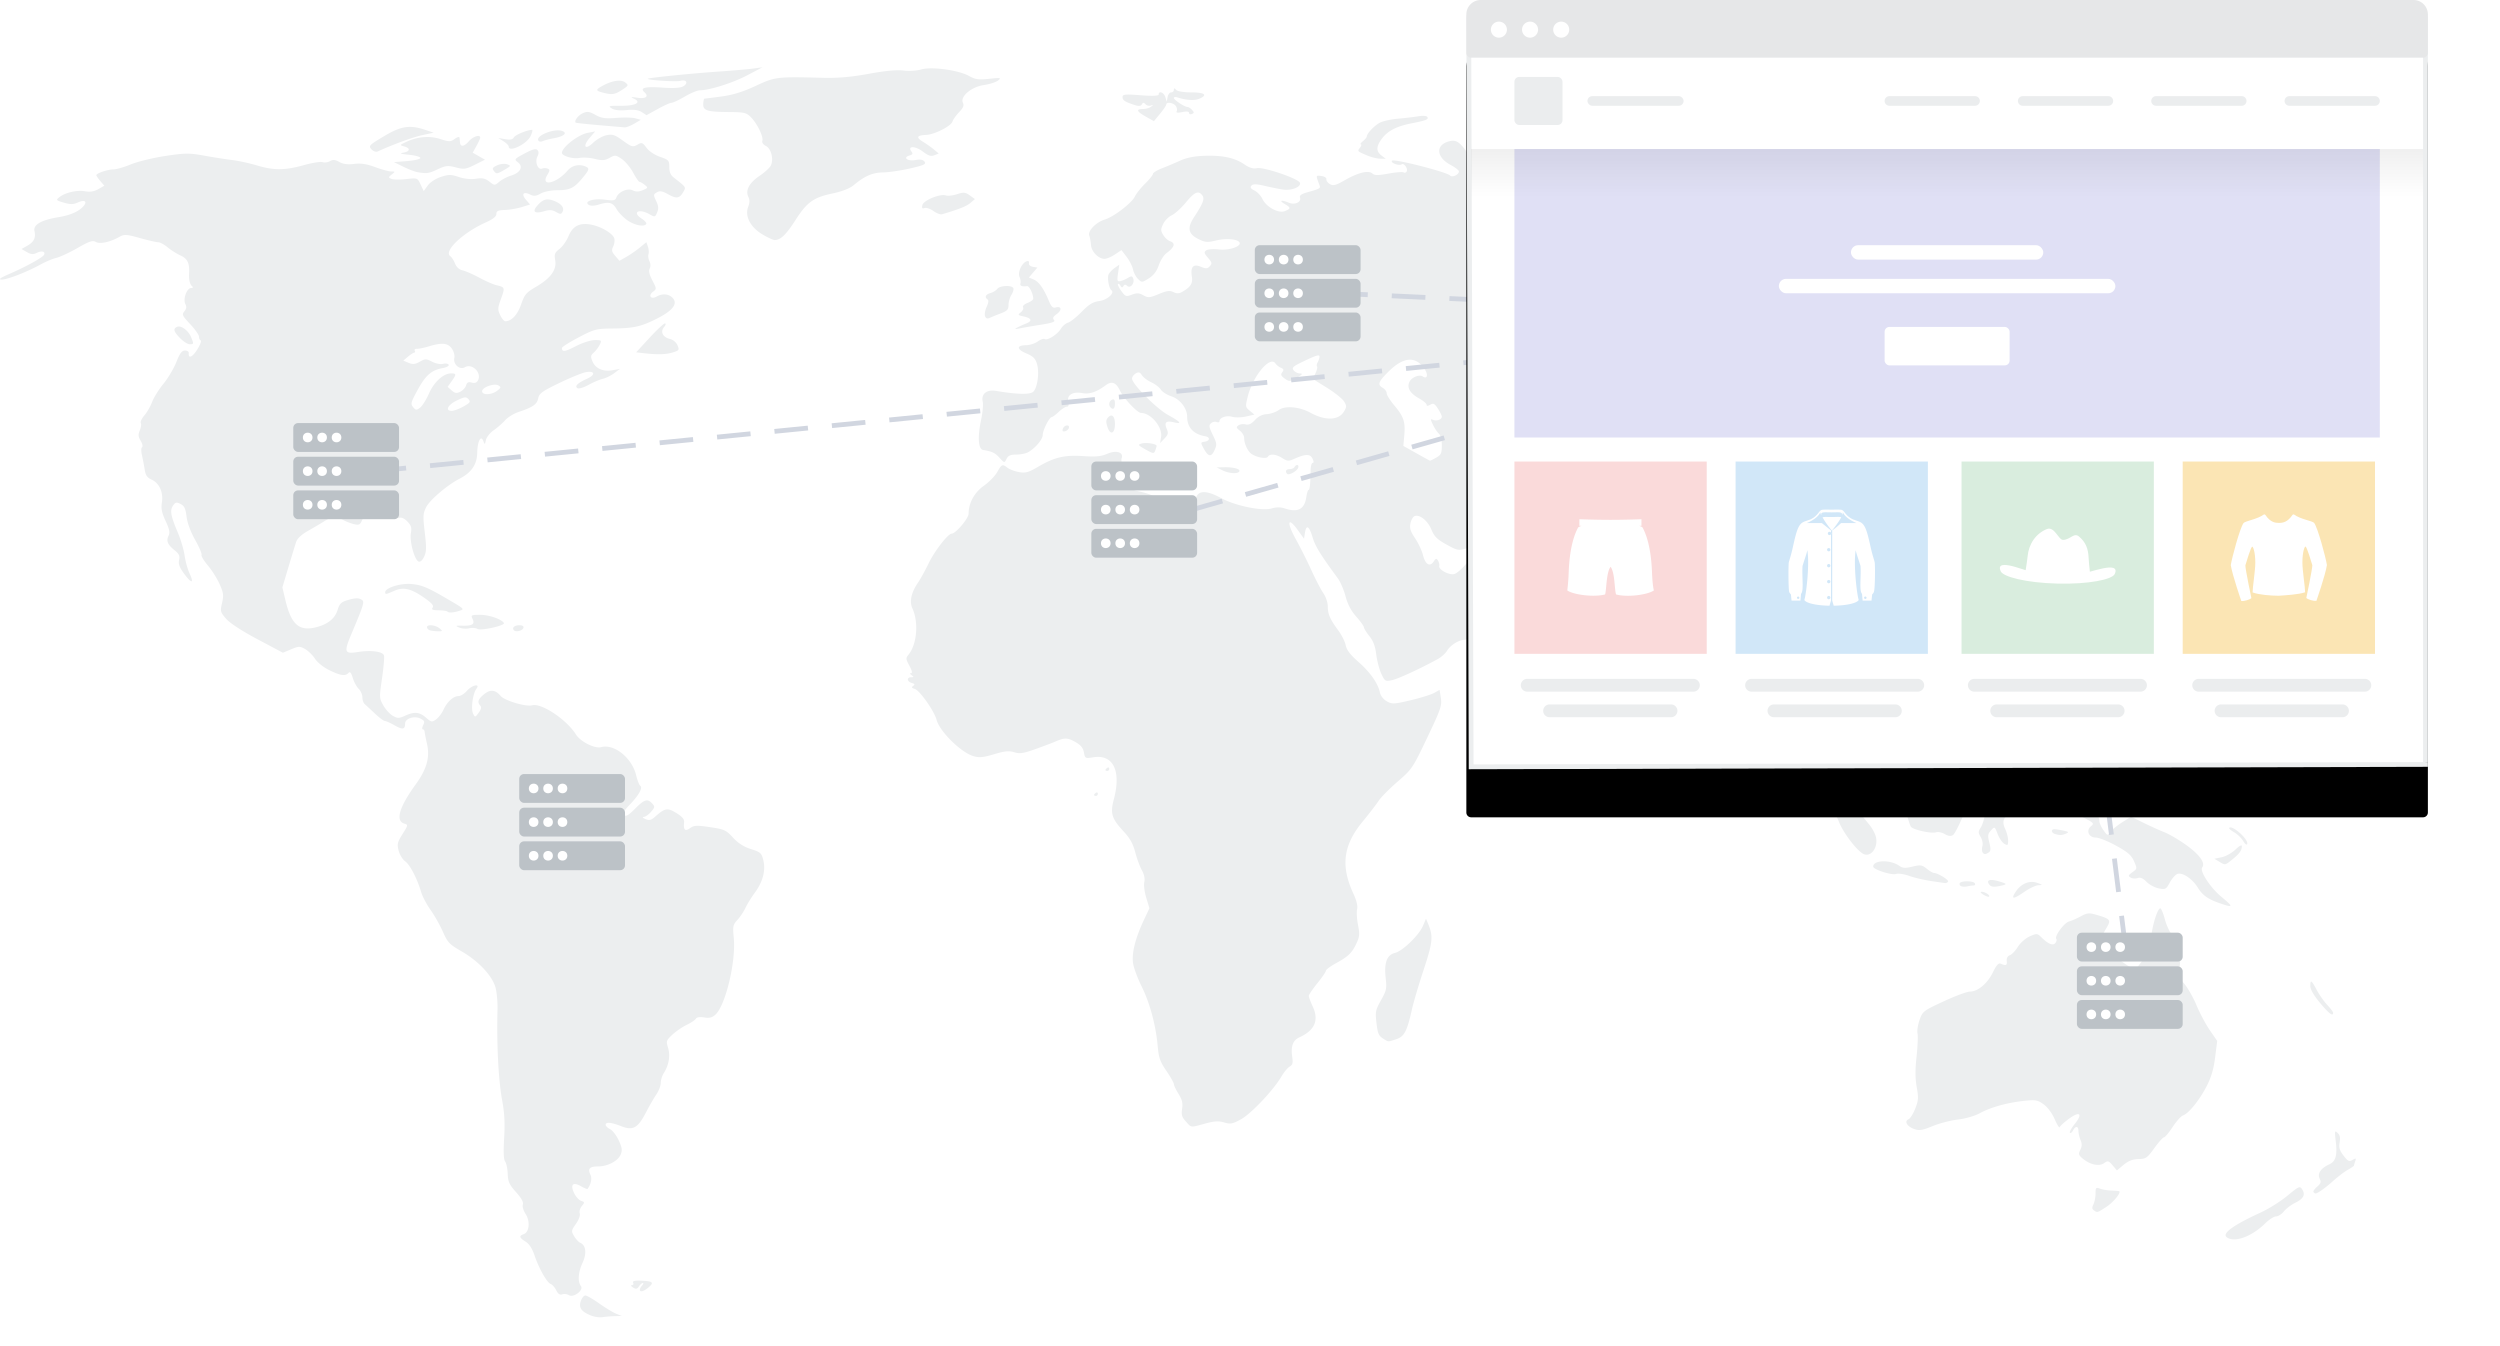
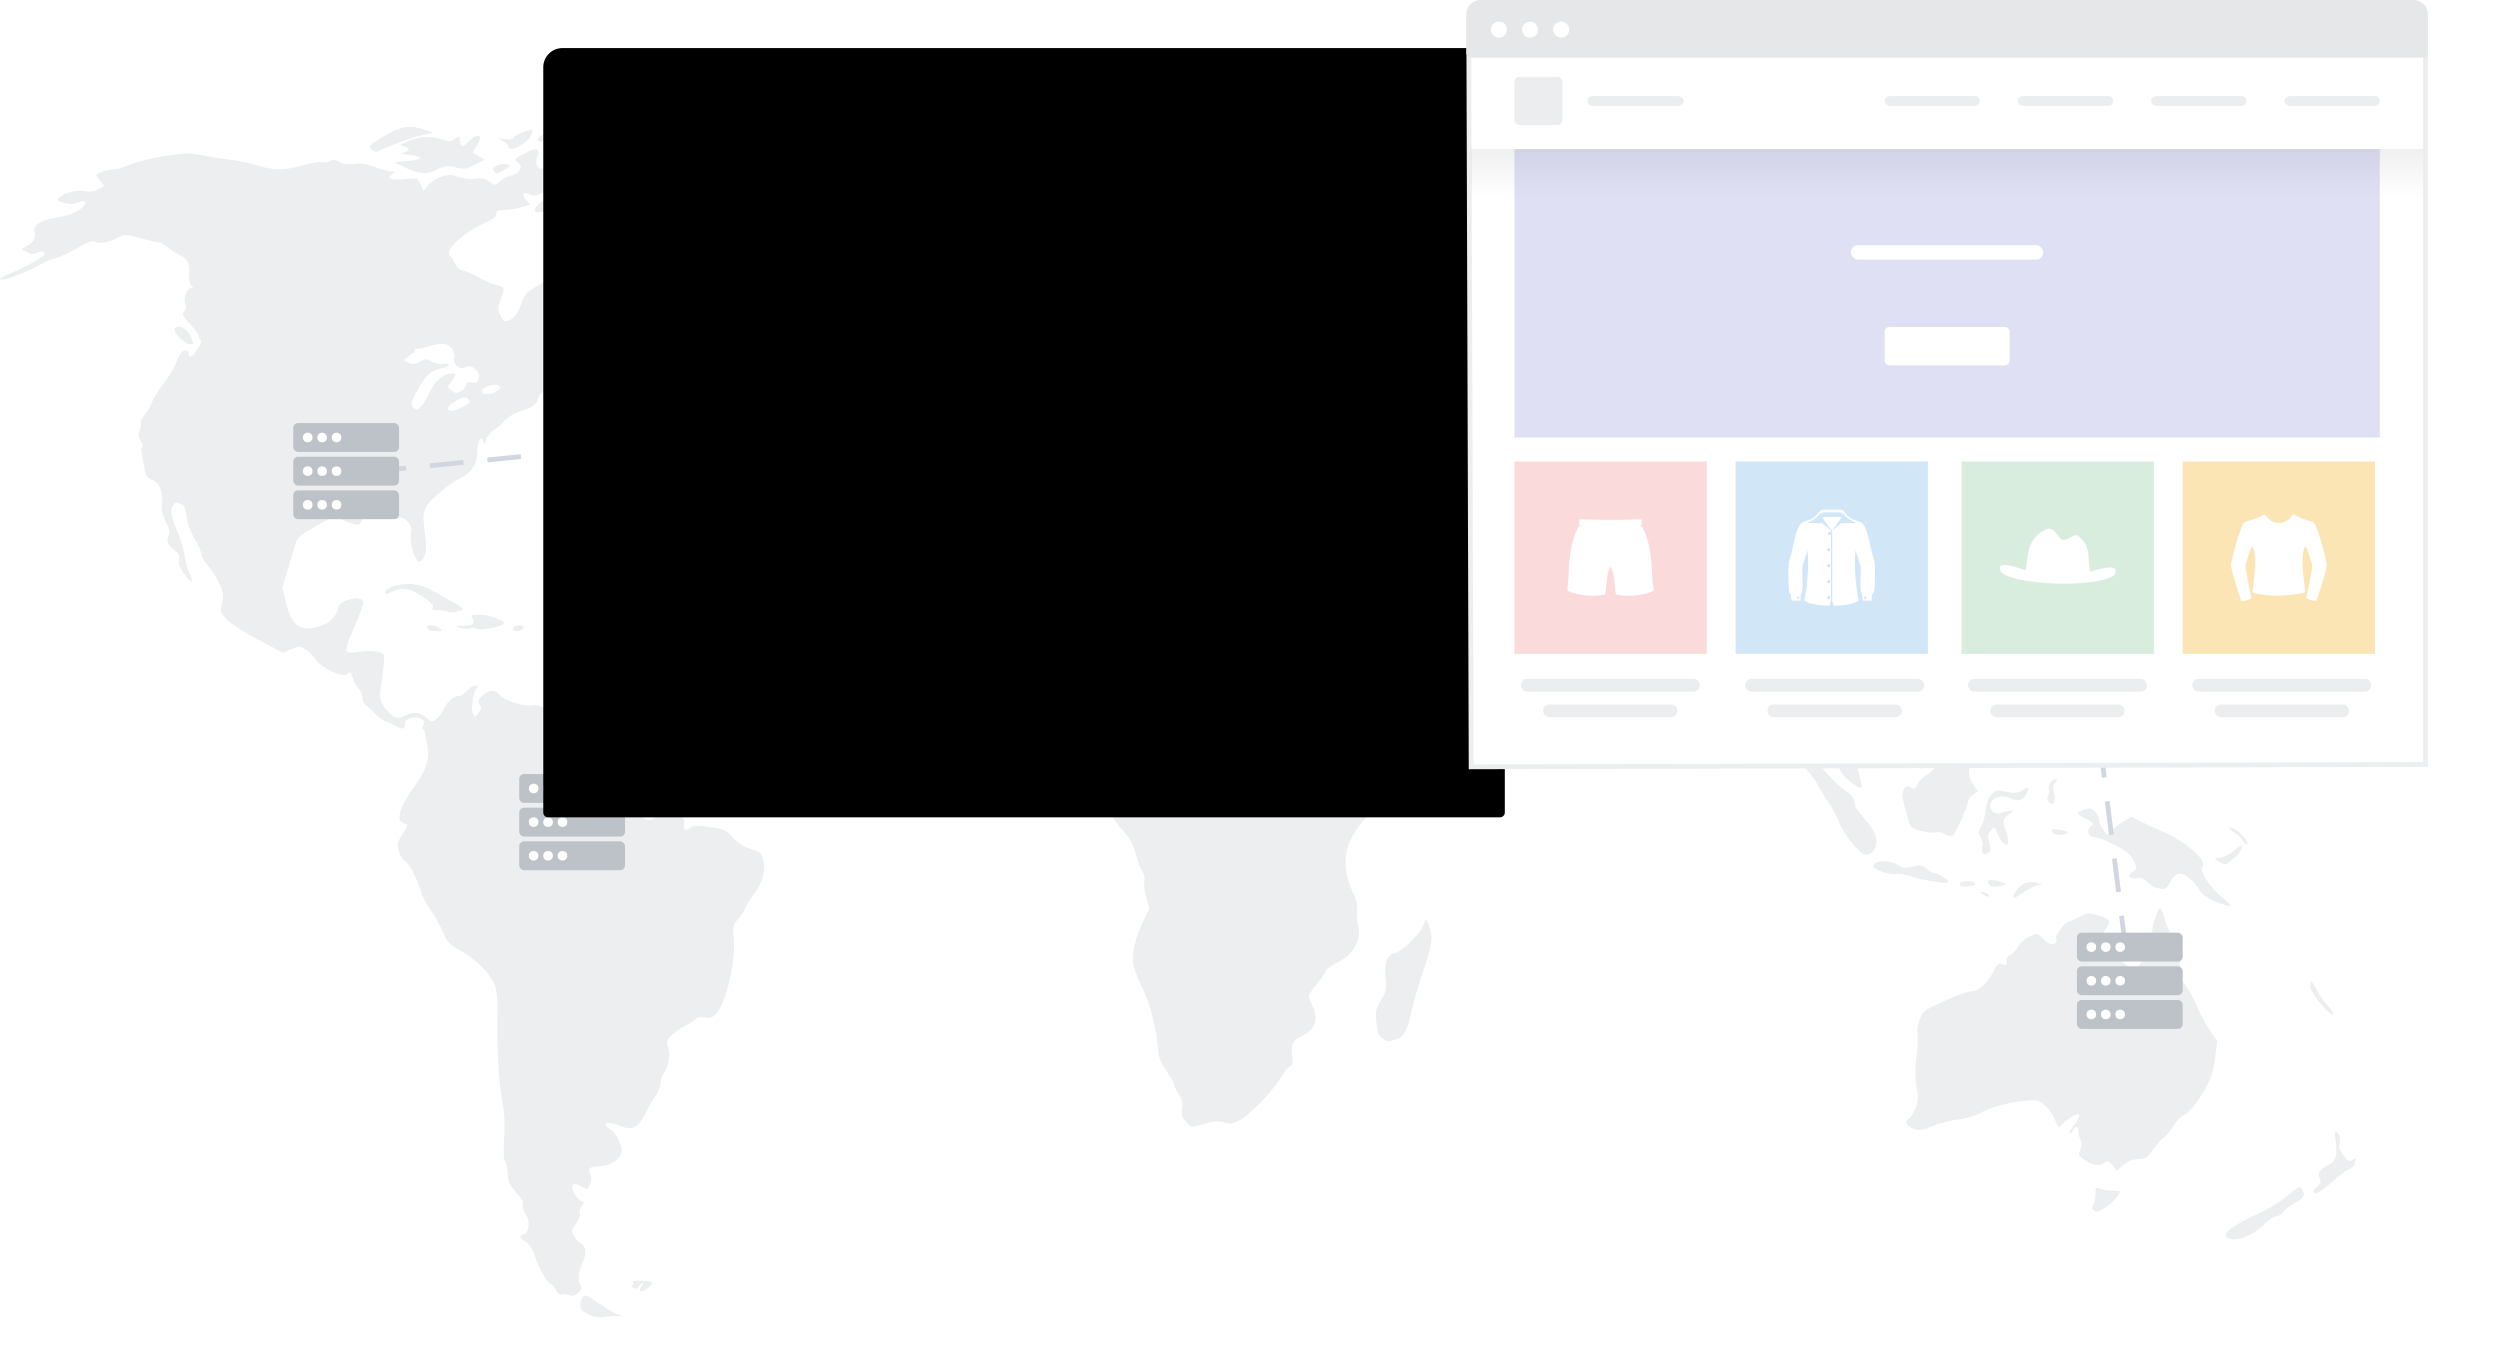
<svg xmlns="http://www.w3.org/2000/svg" xmlns:xlink="http://www.w3.org/1999/xlink" width="520" height="280" viewBox="0 0 520 280">
  <defs>
-     <path d="M4.81 0h192a4 4 0 0 1 4 4v155a1 1 0 0 1-1 1h-198a1 1 0 0 1-1-1V4a4 4 0 0 1 4-4z" id="b" />
+     <path d="M4.81 0a4 4 0 0 1 4 4v155a1 1 0 0 1-1 1h-198a1 1 0 0 1-1-1V4a4 4 0 0 1 4-4z" id="b" />
    <filter x="-25%" y="-25%" width="150%" height="162.5%" filterUnits="objectBoundingBox" id="a">
      <feOffset dy="10" in="SourceAlpha" result="shadowOffsetOuter1" />
      <feGaussianBlur stdDeviation="15" in="shadowOffsetOuter1" result="shadowBlurOuter1" />
      <feComposite in="shadowBlurOuter1" in2="SourceAlpha" operator="out" result="shadowBlurOuter1" />
      <feColorMatrix values="0 0 0 0 0 0 0 0 0 0 0 0 0 0 0 0 0 0 0.1 0" in="shadowBlurOuter1" />
    </filter>
    <linearGradient x1="50%" y1="0%" x2="50%" y2="100%" id="c">
      <stop stop-opacity=".06" offset="0%" />
      <stop stop-opacity="0" offset="100%" />
    </linearGradient>
  </defs>
  <g fill="none" fill-rule="evenodd">
    <g fill-rule="nonzero">
      <path d="M122.901 273.62c-2.008-.822-2.57-1.628-2.092-3.002.22-.637.645-1.158.943-1.158.298 0 1.601.75 2.896 1.668 1.296.917 2.88 1.876 3.52 2.13l1.165.463-1.433.035c-.788.018-1.944.115-2.569.214-.625.1-1.718-.058-2.43-.35zm-4.557-4.224c-.378-.232-1.009-.31-1.4-.173-.495.171-.876-.085-1.242-.833-.29-.594-.81-1.187-1.156-1.317-.793-.299-2.456-3.248-3.381-5.999-.467-1.39-1.096-2.35-1.842-2.814-1.324-.825-1.419-1.199-.394-1.555 1.172-.408 1.39-2.671.404-4.19-.471-.724-.72-1.574-.577-1.98.167-.477-.295-1.316-1.414-2.565-1.412-1.576-1.674-2.149-1.737-3.81-.04-1.075-.28-2.226-.531-2.558-.316-.417-.381-1.917-.21-4.88.185-3.213.077-5.195-.433-7.959-.758-4.103-1.145-11.75-.948-18.725.042-1.488-.134-3.531-.391-4.54-.627-2.457-3.51-5.56-7.072-7.61-2.548-1.466-2.906-1.842-3.902-4.094-.603-1.365-1.756-3.403-2.562-4.531-.806-1.128-1.682-2.784-1.947-3.68-.84-2.845-2.323-5.704-3.334-6.429-.538-.386-1.151-1.39-1.363-2.23-.343-1.36-.252-1.74.82-3.449 1.165-1.853 1.179-1.928.392-2.154-1.933-.553-1.12-3.383 2.35-8.177 2.305-3.187 2.98-5.615 2.342-8.42-.244-1.068-.462-2.187-.485-2.484-.023-.298-.196-.541-.385-.541s-.152-.39.081-.868c.36-.736.269-.945-.595-1.376-1.258-.628-3.159-.008-3.166 1.034-.009 1.25-.51 1.341-2.164.397-.886-.505-1.806-.92-2.045-.92-.238 0-1.167-.69-2.063-1.536-.896-.846-1.851-1.73-2.123-1.966-.272-.235-.494-.877-.494-1.426 0-.549-.349-1.344-.776-1.767-.426-.423-.98-1.445-1.228-2.272-.328-1.086-.573-1.372-.885-1.03-.65.713-1.615.578-3.955-.556-1.224-.592-2.498-1.604-3.007-2.387-.486-.748-1.415-1.66-2.064-2.028-1.07-.606-1.338-.601-2.898.051l-1.719.719-5.272-2.799c-3.244-1.721-5.76-3.363-6.54-4.266-1.21-1.4-1.248-1.552-.846-3.288.368-1.59.306-2.082-.496-3.895-.504-1.142-1.606-2.895-2.45-3.897-.842-1.001-1.436-1.99-1.319-2.198.117-.207-.476-1.604-1.319-3.105-.957-1.705-1.633-3.53-1.8-4.867-.216-1.713-.466-2.237-1.26-2.633-.84-.42-1.076-.367-1.558.354-.678 1.015-.485 2.086 1.015 5.636.61 1.443 1.239 3.581 1.4 4.753.16 1.17.633 2.864 1.052 3.763.991 2.128.351 2.09-1.212-.071-.922-1.275-1.171-1.975-.988-2.774.196-.854.003-1.265-.955-2.041-1.454-1.177-1.761-1.937-1.227-3.03.311-.636.168-1.335-.622-3.044-.803-1.735-.971-2.576-.772-3.865.325-2.107-.538-4.013-2.147-4.743-.929-.422-1.25-.893-1.438-2.118a49.002 49.002 0 0 0-.57-2.979c-.187-.803-.173-1.507.031-1.646.197-.133.069-.727-.286-1.32-.522-.873-.558-1.286-.188-2.174.25-.604.346-1.294.21-1.533-.135-.24.202-.956.75-1.591.546-.636 1.274-1.903 1.618-2.817.343-.913 1.4-2.607 2.35-3.763.948-1.156 2.152-3.182 2.673-4.501.724-1.832 1.148-2.4 1.794-2.406.465-.004.82.236.79.533-.125 1.24.77.859 1.776-.757.593-.953.913-1.797.71-1.876-.201-.08-.366-.438-.366-.797 0-.358-.819-1.523-1.819-2.587-1.659-1.766-1.765-2-1.214-2.668.447-.54.5-.938.202-1.521-.524-1.025.303-3.32 1.199-3.33.37-.004.475-.142.248-.325-.51-.41-.74-1.342-.669-2.699.114-2.168-.319-3.075-1.79-3.748-.794-.363-2.005-1.13-2.692-1.703-.686-.574-1.557-1.043-1.935-1.043-.378 0-2.097-.394-3.82-.876-2.768-.774-3.256-.805-4.216-.264-1.988 1.12-4.094 1.577-4.952 1.074-.644-.378-1.347-.144-3.798 1.26-1.654.947-3.63 1.87-4.39 2.05-.762.18-2.218.786-3.237 1.349-2.89 1.595-7.03 3.203-8.175 3.175-.74-.018-.24-.373 1.727-1.227 3.342-1.452 6.776-3.342 7.093-3.905.392-.694-.458-.942-1.478-.433-.75.375-1.214.34-2.08-.158l-1.115-.64 1.213-.686c1.37-.777 1.801-1.655 1.487-3.03-.305-1.33 1.376-2.308 4.999-2.907 1.946-.321 3.426-.856 4.423-1.6 1.756-1.31 1.455-2.3-.44-1.44-.896.407-1.55.412-2.877.02-1.614-.476-1.672-.544-.95-1.122 1.208-.968 3.706-1.55 5.347-1.246 1.039.193 1.89.058 2.763-.437l1.261-.714-.83-.968c-.457-.533-.83-1.083-.83-1.223 0-.402 2.379-1.205 3.569-1.205.594 0 2.222-.471 3.618-1.047 1.396-.575 4.617-1.36 7.157-1.746 4.12-.624 4.993-.631 8.083-.07 1.905.346 4.53.758 5.835.917 1.305.158 3.613.66 5.13 1.117 3.525 1.059 5.82 1.046 9.758-.055 1.739-.486 3.496-.768 3.905-.626.41.143 1.105.047 1.546-.211.607-.356 1.079-.313 1.946.178.783.444 1.75.57 3.067.401 1.389-.177 2.605.007 4.38.664 1.353.501 2.854.91 3.337.91.856 0 .86.017.112.62-.733.59-.735.631-.047.924.396.168 1.772.185 3.057.038 2.32-.266 2.34-.258 2.987 1.112l.652 1.38.846-1.162c.486-.667 1.64-1.423 2.715-1.777 1.623-.536 2.116-.534 3.747.013 1.15.386 2.528.527 3.56.364 1.314-.208 1.924-.079 2.782.59 1.082.844 1.112.844 2.072.03.535-.455 1.638-1.03 2.45-1.277 1.942-.593 2.601-1.857 1.434-2.752-.825-.633-.789-.681 1.38-1.846 1.618-.87 2.346-1.067 2.662-.721.315.345.312.725-.012 1.388-.552 1.13.135 2.836.996 2.474.31-.13.822-.127 1.14.007.5.21.492.388-.058 1.307-1.52 2.541 1.887 1.821 4.194-.886.938-1.1 2.39-1.434 3.753-.861.88.37.797.672-.66 2.421-1.736 2.085-2.624 2.511-5.231 2.511-1.26 0-2.748.3-3.44.692-.96.543-1.428.588-2.185.21-1.41-.703-1.902-.117-.89 1.063l.864 1.007-1.723.536c-.948.294-2.524.564-3.503.599-1.418.05-1.779.219-1.781.833-.002.526-.692 1.079-2.174 1.742-4.802 2.15-8.876 6.027-7.4 7.043.276.19.714.876.974 1.525.3.746.876 1.267 1.573 1.42.605.132 2.168.817 3.472 1.52 1.304.704 2.905 1.407 3.558 1.562 1.795.43 1.81.474.975 2.798-.716 1.988-.73 2.272-.176 3.446.332.704.822 1.273 1.088 1.265 1.295-.041 2.51-1.35 3.265-3.52.719-2.066 1.047-2.452 3.11-3.66 3.048-1.782 4.315-3.537 3.977-5.509-.22-1.284-.106-1.585.898-2.367.632-.494 1.47-1.674 1.86-2.623.874-2.122 2.278-2.858 4.645-2.434 2.1.376 4.583 1.836 4.883 2.87.123.426.02 1.189-.227 1.696-.376.77-.305 1.094.425 1.945l.876 1.021 1.43-.812c.787-.447 2.048-1.318 2.803-1.937l1.372-1.124.322.954c.177.525.228 1.225.112 1.556-.116.33-.026.978.2 1.44.254.52.274 1.109.052 1.543-.25.49-.083 1.234.553 2.46.911 1.758.911 1.76.111 2.373-1.053.808-.377 1.665.779.988 1.148-.673 2.462-.586 3.272.218 1.198 1.187.202 2.608-2.978 4.246-3.459 1.783-5 2.136-9.515 2.18-3.334.032-3.775.148-7.016 1.85-1.903.999-3.46 1.988-3.46 2.197 0 .893.6.816 2.9-.376 1.355-.702 3.102-1.263 3.933-1.263 1.421 0 1.473.048 1.03.956-.258.526-.812 1.261-1.232 1.634-.662.586-.7.834-.286 1.829.62 1.492 2.241 2.21 4.18 1.851l1.532-.283-1.178.89c-.648.49-1.715 1.018-2.372 1.173-.656.155-2.005.73-2.998 1.278-1.008.556-2.02.85-2.292.666-.625-.423.035-1.059 2.068-1.989 1.807-.827 1.518-1.706-.43-1.306-.759.156-3.22 1.171-5.468 2.256-3.51 1.693-4.121 2.14-4.326 3.16-.25 1.252-1.108 1.844-4.12 2.848-.961.32-2.206 1.094-2.767 1.72-.561.625-1.635 1.562-2.387 2.081-.751.52-1.471 1.43-1.599 2.022-.21.976-.26 1-.524.247-.494-1.41-1.24-.031-1.283 2.373-.044 2.462-1.183 4.142-3.683 5.429-2.563 1.319-6.21 4.436-6.95 5.938-.651 1.327-.679 1.844-.277 5.254.375 3.182.353 3.98-.14 5.025-.37.781-.8 1.154-1.157 1.004-.848-.357-1.885-4.18-1.595-5.877.202-1.18.068-1.626-.734-2.451-.646-.666-1.243-.918-1.75-.742-.424.147-1.621-.132-2.662-.621-1.596-.749-2.105-.812-3.244-.4-.772.28-1.539.941-1.79 1.545-.374.898-.621 1.014-1.654.77-.667-.157-1.694-.554-2.281-.883-1.446-.809-2.256-.752-3.88.27-.757.478-2.303 1.39-3.435 2.03-1.3.734-2.194 1.57-2.429 2.271-.203.61-.932 2.99-1.62 5.287l-1.248 4.178.638 2.696c1.172 4.955 2.803 6.438 6.2 5.64 2.562-.602 4.1-1.821 4.666-3.698.359-1.192.746-1.586 1.906-1.938 1.745-.531 2.474-.551 3.144-.085.553.384.359 1.017-2.118 6.89-1.699 4.03-1.577 4.39 1.335 3.93 2.652-.419 5.077-.097 5.36.711.11.315-.07 2.442-.4 4.726-.59 4.086-.585 4.177.265 5.683.474.841 1.365 1.814 1.978 2.162.98.554 1.287.553 2.519-.01 1.958-.897 3.02-.802 4.38.39 1.088.952 1.242.98 2.096.366.507-.364 1.199-1.266 1.537-2.004.764-1.666 2.05-2.836 3.13-2.849.451-.005 1.238-.497 1.749-1.092 1.037-1.209 2.862-1.603 1.97-.425-.749.989-1.177 4.168-.694 5.156.402.822.434.817 1.165-.172.521-.704.626-1.156.341-1.468-.679-.743-.474-1.361.79-2.384 1.31-1.062 2.325-.953 3.457.371.83.971 5.261 2.284 6.531 1.935 1.934-.531 7.16 2.948 9.122 6.075.935 1.49 3.922 2.988 5.235 2.627 2.701-.743 6.405 2.222 7.271 5.82.258 1.071.647 2.07.864 2.217.577.394-.287 1.949-2.175 3.916-1.207 1.258-1.495 1.799-1.156 2.17.34.372.898.047 2.237-1.306 1.949-1.967 2.6-2.167 3.575-1.098.594.65.576.783-.238 1.732-.485.565-1.162 1.04-1.504 1.055-.361.016-.215.206.347.452.772.337 1.175.242 1.976-.467 2.087-1.847 2.578-1.936 4.432-.801 1.205.737 1.688 1.299 1.627 1.893-.169 1.65.187 2.016 1.232 1.266.83-.596 1.4-.624 4.18-.208 2.955.444 3.342.62 4.76 2.174a8.236 8.236 0 0 0 3.726 2.385c1.997.636 2.214.83 2.577 2.304.525 2.136-.09 4.507-1.755 6.76-.711.962-1.583 2.374-1.937 3.138-.354.764-1.107 1.897-1.674 2.517-.958 1.05-1.012 1.313-.773 3.806.467 4.871-1.708 13.959-3.806 15.902-.683.633-1.268.782-2.351.598-.89-.151-1.55-.054-1.724.255-.155.274-1.018.854-1.918 1.287-.9.433-2.24 1.353-2.978 2.043-1.276 1.194-1.32 1.327-.89 2.753.496 1.644.162 3.59-.9 5.25-.343.537-.623 1.45-.623 2.03 0 .58-.413 1.656-.917 2.393-.504.737-1.476 2.424-2.16 3.748-1.684 3.26-2.697 3.824-5.138 2.866-2.119-.832-3.249-.931-3.249-.286 0 .243.423.653.939.91.516.258 1.32 1.307 1.787 2.331.696 1.525.77 2.055.407 2.926-.561 1.35-2.708 2.483-4.704 2.483-1.767 0-2.206.473-1.595 1.722.377.772.123 2.012-.606 2.964-.059.077-.678-.183-1.375-.578-1.665-.943-2.254-.343-1.413 1.44.342.724.993 1.446 1.446 1.604.779.27.787.33.154 1.097-.369.446-.56 1.123-.425 1.507.144.412-.178 1.302-.79 2.18-.993 1.426-1.007 1.525-.37 2.59.364.608.932 1.22 1.262 1.359 1.19.5 1.388 2.21.48 4.158-.909 1.952-1.049 3.91-.345 4.839.64.844-1.513 2.49-2.481 1.896zM89.212 81.882c1.056-2.417 3.021-4.217 4.604-4.217 1.14 0 1.153.202.11 1.655l-.82 1.142.841.746c.678.601 1.028.653 1.8.268.528-.264 1.07-.856 1.203-1.316.181-.626.476-.773 1.172-.581.644.177 1.048.025 1.313-.494.803-1.572-1.24-3.582-2.746-2.7-1.076.631-2.483-.624-2.183-1.949.112-.49-.117-1.344-.514-1.917-.817-1.182-2.06-1.306-4.78-.479-.978.298-2.094.528-2.48.511-.384-.016-.596.154-.47.377.126.224.086.412-.09.417-.176.005-.763.382-1.304.837l-.983.828 1.104.46c.864.36 1.373.308 2.332-.235 1.127-.639 1.336-.638 2.566.004.742.387 1.753.586 2.266.445.509-.14 1.035-.06 1.168.175.136.242-.42.553-1.272.71-2.313.428-3.515 1.483-5.193 4.56-1.401 2.568-1.482 2.878-.923 3.557.548.667.7.677 1.451.101.462-.354 1.284-1.66 1.828-2.905zm7.182 2.673c1.407-.787 1.542-.984 1.046-1.527-.496-.543-.81-.508-2.422.274-1.895.917-2.496 2.156-1.047 2.156.444 0 1.534-.407 2.423-.903zm7.008-3.272c.824-.631.854-.755.274-1.111-.855-.524-3.396.379-3.396 1.206 0 .853 1.965.793 3.122-.095zm29.686 186.965c0-.19.214-.58.475-.866.26-.286.325-.52.142-.52-.182 0-.545.32-.806.71-.374.561-.633.61-1.23.23-.426-.27-.53-.486-.237-.493.284-.008.407-.208.273-.446-.258-.458.42-.582 2.372-.436 1.741.13 1.916.409.84 1.336-1.003.864-1.829 1.083-1.829.485zm330.114-10.866c-1.13-.784 1.225-2.517 7.063-5.197 1.63-.748 4.116-2.313 5.522-3.477 2.39-1.98 2.59-2.066 3.063-1.325.72 1.125.295 1.94-1.461 2.807-.84.415-1.896 1.219-2.346 1.786-.45.568-1.176 1.032-1.612 1.032-.435 0-1.46.657-2.275 1.458-2.793 2.746-6.33 4.043-7.954 2.916zm-27.664-5.624c-.41-.285-.433-.579-.098-1.264.24-.49.436-1.503.436-2.249 0-1.22.09-1.322.89-1.014.488.189 1.511.369 2.272.4.76.03 1.521.085 1.689.12.655.134-1.096 2.317-2.67 3.327-1.873 1.203-1.796 1.182-2.519.68zm45.677-3.786c-.138-.15.188-.651.724-1.113.806-.695.9-.988.548-1.71-.51-1.045.247-2.165 2.003-2.962 1.36-.617 1.702-1.869 1.338-4.89-.251-2.08-.22-2.209.39-1.655.481.435.6.983.428 1.983-.188 1.095-.02 1.664.815 2.75.901 1.173 1.17 1.3 1.87.89.699-.41.78-.372.56.255-.14.405-.257.812-.257.905 0 .094-.578.495-1.284.89-.707.397-2.086 1.445-3.064 2.33-1.59 1.439-3.228 2.6-3.663 2.6-.087 0-.27-.122-.408-.273zm-41.8-5.592c-.832-.97-.986-1.008-1.786-.434-1.019.732-2.934.304-4.468-.997-.82-.694-.876-.918-.454-1.782.36-.737.372-1.254.047-2.036-.24-.577-.436-1.429-.436-1.894 0-1.049-.622-1.099-1.136-.091-.212.414-.499.63-.637.478-.139-.152.319-.988 1.017-1.859 1.718-2.142 1.047-2.724-1.222-1.06-.977.717-1.84 1.5-1.918 1.741-.077.24-.547-.501-1.044-1.649-.539-1.244-1.469-2.494-2.305-3.097-1.256-.906-1.682-.98-4.095-.718-3.538.386-6.952 1.342-9.186 2.572-1.016.559-2.998 1.132-4.527 1.307-1.495.172-3.874.789-5.285 1.37-2.159.89-2.773.984-3.867.589-1.467-.53-2.077-1.624-1.128-2.023.344-.144.968-1.138 1.386-2.207.67-1.713.708-2.246.31-4.459-.329-1.83-.338-3.564-.033-6.382.23-2.128.317-4.289.195-4.8-.122-.513.069-1.766.425-2.787.627-1.798.779-1.916 5.02-3.883 2.404-1.116 4.866-2.029 5.47-2.029 1.634 0 3.657-1.703 4.772-4.016.69-1.43 1.168-1.974 1.582-1.8 1.154.49 1.382.394 1.293-.544-.057-.603.18-1.041.65-1.205.407-.142 1.159-.93 1.671-1.752.525-.842 1.603-1.79 2.468-2.17 1.443-.635 1.586-.625 2.371.156 1.448 1.442 2.475 1.863 2.965 1.216.238-.314.32-.696.182-.847-.452-.496 1.618-3.34 2.63-3.614.543-.147 1.66-.635 2.48-1.085 1.279-.702 1.729-.749 3.162-.328 3.09.91 3.193 1.058 2.043 2.96-1.478 2.447-1.086 3.404 2.54 6.199 1.674 1.29 3.254 2.27 3.512 2.176.257-.094 1.071-1.083 1.809-2.196 1.005-1.518 1.395-2.622 1.556-4.407.229-2.535 1.336-6.06 1.903-6.06.188 0 .618 1.042.957 2.316.338 1.275 1.047 2.762 1.575 3.305 1.234 1.27 1.95 4.82 1.397 6.919-.368 1.39-.297 1.613.962 3.03.747.842 1.928 2.894 2.625 4.561.697 1.667 1.954 4.026 2.793 5.241l1.526 2.21-.434 3.416c-.314 2.477-.801 4.129-1.774 6.015-1.49 2.89-3.717 5.648-4.892 6.056-.422.147-1.4 1.232-2.173 2.41-.774 1.18-1.58 2.144-1.793 2.144-.213 0-1.117 1.012-2.01 2.249-1.488 2.062-1.762 2.251-3.313 2.283-1.19.025-2.101.378-3.079 1.194l-1.388 1.16-.91-1.062zm-192.748-9.103c-.837-.916-.977-1.385-.79-2.648.177-1.188.009-1.887-.743-3.1-.534-.86-.97-1.776-.97-2.035 0-.259-.7-1.497-1.554-2.751-1.32-1.939-1.592-2.713-1.81-5.165-.384-4.328-1.645-9.012-3.341-12.407-.834-1.668-1.634-3.835-1.78-4.815-.308-2.084.464-5.187 2.229-8.945l1.173-2.5-.66-2.175c-.368-1.217-.548-2.656-.408-3.268.164-.715-.012-1.567-.51-2.468-.419-.757-1.04-2.448-1.381-3.757-.456-1.75-1.09-2.887-2.393-4.287-2.505-2.692-2.831-3.752-2.054-6.681 1.583-5.963-.127-9.442-4.304-8.755-1.626.267-1.689.233-1.918-1.025-.177-.966-.654-1.534-1.854-2.204-1.56-.871-2.227-.875-4.141-.02-.435.193-2.214.866-3.953 1.493-2.615.944-3.4 1.066-4.539.704-1.078-.342-1.987-.254-4.193.41-2.28.685-3.107.758-4.34.386-2.57-.778-6.988-5.139-7.616-7.52-.486-1.842-3.51-6.136-4.54-6.445-.653-.197-.734-.35-.333-.632.403-.285.333-.429-.297-.609-.999-.286-1.098-1.18-.132-1.19.591-.005.606-.067.099-.426-.373-.264-.415-.422-.112-.426.314-.005.194-.538-.344-1.538-.759-1.408-.774-1.594-.195-2.295 1.768-2.14 2.156-6.749.811-9.652-.641-1.386-.229-3.3 1.14-5.291.517-.75 1.523-2.573 2.238-4.053 1.25-2.588 4.038-6.185 4.792-6.185.835 0 3.528-3.172 3.528-4.155 0-2.22 1.212-4.432 3.187-5.82 1.061-.746 2.305-2.022 2.764-2.835.938-1.662 1.07-1.717 2.164-.882.429.327 1.494.726 2.368.886 1.332.245 1.969.07 3.952-1.093 3.414-2 5.523-2.498 9.428-2.232 2.576.176 3.735.064 4.984-.483 1.838-.806 3.428-.33 2.998.9-.13.368-.05.914.175 1.212.284.375.282.913-.007 1.746-.363 1.046-.283 1.358.617 2.387.57.65 1.589 1.304 2.266 1.452 3.176.696 4.08 1.147 4.736 2.363.48.891 1.11 1.349 2.152 1.563.81.166 1.986.593 2.614.949 1.065.603 1.204.581 2.092-.333.598-.615.869-1.266.729-1.75-.123-.423-.03-1.167.208-1.652.611-1.252 2.347-1.129 5.059.358 2.953 1.62 8.555 2.775 10.54 2.175.956-.29 1.874-.293 2.71-.012 2.732.92 4.13.2 4.503-2.317.124-.835.336-1.52.47-1.52.256 0 .39-1.256.426-4.004.012-.893.205-1.624.429-1.624.266 0 .253-.313-.038-.909-.487-.995-1.472-.972-3.832.088-1.119.503-1.43.482-2.432-.167-1.3-.84-2.634-.967-3.019-.285-.286.507-2.307.151-3.403-.598-.788-.539-1.523-2.142-1.523-3.32 0-.451-.4-1.13-.89-1.507-.757-.584-.8-.75-.296-1.111.326-.234.997-.321 1.49-.194.63.162 1.21-.11 1.94-.91.688-.754 1.525-1.17 2.462-1.224.782-.045 1.913-.438 2.514-.872 1.307-.943 4.272-.68 6.573.58 3.103 1.701 5.858 1.601 6.967-.252.577-.965.58-1.168.033-2.083-.334-.558-1.936-1.842-3.561-2.855l-2.955-1.841.554-1.173c.304-.645.453-1.282.332-1.415-.122-.133-.076-.499.103-.813.179-.313.36-.821.402-1.129.091-.655-.546-.474-3.69 1.048-1.825.884-2.096 1.155-1.691 1.69.265.35.86.644 1.323.655.649.015.495.219-.672.893-1.417.82-1.576.83-2.497.169-.788-.566-.891-.829-.518-1.322.371-.489.316-.677-.27-.918-.405-.167-.927-.581-1.16-.922-1.132-1.653-4.724 2.695-5.769 6.983-.49 2.013-.474 2.118.45 2.88l.957.792-1.757.397c-.967.218-2.27.244-2.895.057-1.155-.346-2.618.175-2.618.931 0 .222-.27.291-.598.153-.329-.138-.851-.021-1.16.26-.48.436-.426.793.37 2.43.86 1.774.887 2.017.35 3.196-.673 1.478-1.3 1.368-2.25-.395-.663-1.229-.658-1.257.219-1.393 1.106-.172 1.178-.944.104-1.132-2.449-.429-3.755-1.842-3.755-4.064 0-1.734-1.467-3.645-3.246-4.228-.925-.304-1.93-.94-2.234-1.416-.304-.475-1.193-1.157-1.977-1.516-.783-.358-1.66-1.02-1.948-1.471-.413-.647-.685-.725-1.291-.37-.422.248-.767.729-.767 1.07 0 1.123 5.038 6.209 7.5 7.57 2.612 1.444 3.02 1.96 1.206 1.523-1.618-.389-2.058 0-1.505 1.33.389.935.325 1.219-.457 2.042l-.908.955.207-1.29c.328-2.047-2.137-4.987-4.18-4.987-.75 0-3.628-3.058-4.382-4.655-.805-1.707-1.702-2.036-2.972-1.093-1.913 1.42-3.348 1.9-4.848 1.623-1.994-.369-3.248.393-2.93 1.779.166.724.073 1.047-.3 1.047-.296 0-1.055.487-1.687 1.082-.632.595-1.284 1.082-1.45 1.082-.49 0-1.87 2.736-1.871 3.708-.002.93-1.547 2.76-3.039 3.6-.475.267-1.58.486-2.457.486-1.205 0-1.7.217-2.03.894-.433.886-.446.884-1.46-.225-.95-1.041-1.497-1.302-3.415-1.627-1.007-.17-1.178-2.669-.424-6.229.322-1.521.48-3.226.352-3.789-.375-1.634.798-2.598 2.76-2.268 4.528.762 7.178.804 7.799.124.853-.935 1.238-4.017.717-5.745-.34-1.128-.807-1.588-2.2-2.171-2.05-.858-2.094-1.687-.09-1.71.764-.008 1.866-.357 2.448-.775.583-.418 1.227-.647 1.432-.508.56.378 2.675-.958 3.378-2.133.34-.567 1.008-1.14 1.486-1.274.478-.134 1.758-1.15 2.845-2.26 1.54-1.571 2.35-2.064 3.671-2.237 1.637-.214 3.283-1.689 2.51-2.249-.48-.348-.881-2.444-.614-3.208.127-.362.687-.985 1.244-1.385l1.013-.727-.26 1.782c-.226 1.546-.168 1.764.436 1.654.383-.07 1.099-.37 1.591-.667.75-.45.934-.429 1.132.135.338.967-.603 2.104-1.254 1.513-.359-.326-.587-.314-.787.041-.207.367-.369.347-.607-.075-.178-.316-.415-.475-.526-.354-.11.122.205.78.702 1.463.838 1.15.998 1.206 2.192.75 1.023-.391 1.515-.364 2.385.129.984.557 1.315.53 3.205-.256 1.656-.69 2.308-.778 3.04-.412.675.336 1.174.33 1.8-.025 1.779-1.006 2.271-1.765 2.05-3.158-.327-2.064.272-2.74 1.85-2.088 1.075.444 1.388.427 1.874-.105.514-.563.47-.77-.373-1.753-.81-.944-.867-1.18-.373-1.544.32-.237 1.521-.322 2.669-.189 2.1.244 4.715-.655 4.26-1.463-.4-.707-2.81-.911-4.851-.411-1.81.444-2.286.408-3.673-.278-2.156-1.064-2.41-2.31-.931-4.566 1.902-2.905 2.25-3.83 1.708-4.546-.802-1.059-1.59-.714-3.424 1.5-.97 1.17-2.29 2.366-2.934 2.659-.645.292-1.442 1.103-1.772 1.802-.538 1.139-.537 1.377.008 2.288.334.559.968 1.142 1.409 1.295 1.213.421.973 1.213-.762 2.512-.533.4-1.245 1.531-1.58 2.514-.422 1.23-1.063 2.071-2.062 2.703-1.408.89-1.472.894-2.25.122-.44-.436-.908-1.327-1.039-1.979-.13-.652-.724-1.824-1.319-2.604l-1.082-1.419-1.37.916c-.755.503-1.728.912-2.163.907-1.254-.012-2.706-1.496-2.803-2.865-.049-.68-.21-1.57-.359-1.978-.354-.97 1.416-2.788 3.255-3.344 1.846-.559 5.59-3.433 6.229-4.781.284-.6 1.245-1.808 2.137-2.683.892-.876 1.621-1.785 1.621-2.02 0-.237.845-.76 1.878-1.162a97.674 97.674 0 0 0 3.854-1.626c1.334-.602 3.003-.92 5.138-.98 3.731-.105 6.171.437 8.185 1.816 1.01.693 1.807.929 2.57.762 1.365-.3 8.64 2.17 8.943 3.036.304.87-1.782 1.69-3.577 1.407-.822-.13-2.523-.476-3.78-.77-1.69-.397-2.398-.41-2.727-.049-.33.36-.165.627.633 1.025.593.296 1.335 1.082 1.65 1.748.8 1.695 3.363 3.077 4.685 2.526 1.27-.529 1.262-.696-.079-1.492-1.24-.737-.667-.896.89-.248 1.243.518 2.652-.126 2.324-1.063-.154-.438.278-.755 1.497-1.097 2.608-.732 2.799-.836 2.582-1.415-.818-2.191-.83-2.128.361-1.98.635.08 1.1.377 1.047.671-.053.29.278.748.735 1.015.686.403 1.228.26 3.114-.824 2.767-1.588 4.92-2.106 5.724-1.376.448.407 1.19.41 3.34.013 1.52-.28 2.936-.394 3.147-.25.211.142.5.052.643-.2.312-.552-.55-1.805-1.021-1.486-.57.386-2.44-.305-2.033-.75.41-.448 11.41 2.36 12.069 3.08.444.486 1.849-.162 1.849-.853 0-.233-.785-.84-1.744-1.351-2.973-1.582-3.164-4.116-.368-4.885 1.623-.446 2.325.069 4.57 3.35 2.913 4.262 2.839 4.045 1.887 5.51-.705 1.084-.748 1.337-.259 1.543.927.39 2.91-.974 3.19-2.192.327-1.427-.284-2.644-1.742-3.47-1.147-.649-1.977-1.839-1.977-2.833 0-.34.43-.424 1.285-.253 1.281.256 2.341-.253 5.243-2.518.664-.518 1.785-.86 2.917-.887 2.294-.057 3.037-.48 2.377-1.35-.26-.342-.389-.712-.288-.822.504-.553 7.012-1.55 8.51-1.303 1.443.236 1.89.108 3.076-.883.763-.638 1.388-1.331 1.388-1.54 0-.53-3.454-.483-3.755.05-.414.734-.951.479-.8-.38.127-.725-.207-.843-3.086-1.089-7.862-.67-8.501-.828-7.558-1.86.829-.909 2.863-.891 4.565.039.698.38 1.853.693 2.568.693.715 0 1.41.195 1.544.433.134.238.826.433 1.538.433 1.972 0 5.783.932 5.544 1.356-.116.207.252.375.82.375.567 0 1.6.336 2.296.746.935.552 2.242.75 5.02.762 2.986.013 3.978.181 4.842.82.598.441 1.085.926 1.082 1.078-.003.15-.916.824-2.028 1.496-2.685 1.623-2.117 2.33 1.13 1.408 2.104-.597 2.588-.6 4.33-.034 1.429.464 2.32.524 3.29.22.967-.304 1.96-.239 3.646.24 1.758.498 2.669.549 3.783.21 2.543-.774 5.672-.555 7.487.523.902.536 2.565 1.527 3.697 2.203 2.005 1.198 2.092 1.211 3.483.528 1.164-.572 1.814-.62 3.53-.26 1.707.358 2.328.314 3.29-.23.94-.533 1.091-.795.732-1.268-.694-.916 1.769-1.257 4.795-.663 1.385.272 3.142.543 3.903.603.76.06 2.247.534 3.303 1.055 1.61.794 2.826.974 7.539 1.116 4.471.134 5.895.33 6.973.96 1.095.64 2.343.802 6.495.846 3.819.04 5.53.24 6.663.772 1.828.861 2.56.546 1.564-.675-.716-.878-.711-.879 2.05-.579 4.627.504 10.177 1.613 12.056 2.41.978.414 2.843.896 4.144 1.07 1.3.174 3.198.78 4.217 1.345 1.547.859 2.05.954 3.042.574 1.359-.518 2.24-.145 4.314 1.828l1.288 1.226-.97.267c-.976.268-3.564-.434-4.456-1.208-.262-.227-.63-.31-.817-.183-.187.127-1.111-.06-2.054-.416-2.208-.834-3.189-.52-2.183.696.687.832.672.85-.638.749-2.451-.187-1.777.606 1.821 2.143 1.957.836 3.641 1.609 3.744 1.717.37.393-.852.881-1.742.695-.977-.205-3.385.944-3.385 1.615 0 .222-.38.793-.846 1.267-.777.793-.937.811-1.976.222-.973-.55-1.284-.556-2.218-.04-.598.33-1.62.74-2.27.912-.652.171-1.406.513-1.677.759-.795.723.608 2.828 2.583 3.875 1.076.57 1.855 1.335 2.087 2.048.203.625.634 1.652.957 2.282.527 1.026.523 1.172-.043 1.41-.416.175-.538.525-.357 1.02.151.415.322 1.241.38 1.836.058.596.232 1.406.387 1.801.203.515.036.805-.587 1.021-.694.241-1.161-.049-2.302-1.43-.787-.953-2.1-2.265-2.918-2.916-.817-.65-2.282-2.343-3.255-3.76-1.716-2.5-1.75-2.614-1.181-3.82.322-.684.593-1.691.6-2.239.009-.548.26-1.48.558-2.07.57-1.13.35-2.032-.87-3.566-.801-1.007-2.227-.252-1.867.989.331 1.143-.685 1.513-1.854.676-.507-.364-1.674-.792-2.593-.953-1.578-.276-1.695-.223-2.104.952-.238.685-.338 1.767-.222 2.405.181.994.056 1.197-.878 1.422-.635.152-1.723-.028-2.61-.434-.974-.446-1.891-.58-2.552-.375-.567.177-2.484.337-4.26.356-2.813.03-3.355.165-4.21 1.045-.54.555-1.188 1.92-1.441 3.03-.253 1.112-.717 2.455-1.03 2.985-.542.916-.49 1.009 1.06 1.875 1.68.94 3.514 1.187 4.904.662 1.072-.405 4.342 2.387 5.363 4.58.418.897 1.11 1.837 1.536 2.087 1.615.946 1.943 7.156.592 11.216-.934 2.81-1.98 3.73-3.517 3.09-.587-.245-1.127-.445-1.2-.445-.072 0-.511.8-.976 1.776-.61 1.283-.73 1.93-.429 2.327.576.76.15 1.749-1.002 2.323-.531.266-.966.671-.966.902 0 .23 1.237 1.351 2.748 2.49 1.923 1.45 2.95 2.564 3.422 3.708.37.9.601 1.708.513 1.795-.089.087-.897.565-1.796 1.062l-1.635.902-.983-2.473c-1.101-2.768-2.046-3.88-3.71-4.371-.837-.247-1.129-.597-1.129-1.355 0-.695-.41-1.286-1.28-1.845-1.27-.814-1.295-.813-2.646.101-1.351.915-1.367.916-1.782.066-.23-.471-.418-1.155-.418-1.52 0-.364-.333-.857-.739-1.095-.604-.354-.985-.14-2.095 1.176-.746.884-1.703 1.823-2.125 2.086-.655.408-.69.58-.238 1.177.29.384 1.296 1.168 2.233 1.742 1.491.912 1.777.964 2.28.414.477-.524.866-.543 2.309-.114l1.734.516-.966.707c-1.793 1.313-2.359 2.002-2.615 3.187-.21.972-.084 1.264.713 1.662.531.265 1.34 1.324 1.796 2.353.457 1.029 1.368 2.219 2.026 2.644 1.447.936 1.866 1.93 1.03 2.443-.778.477-.406 1.191.622 1.191 1.23 0 1.238.804.048 5.447-1.441 5.622-2.742 7.498-6.146 8.862-1.34.537-2.97 1.008-3.623 1.048-1.516.092-2.691.795-3.717 2.223l-.814 1.134-.38-1.094c-.495-1.427-1.631-1.786-3.262-1.03-1.494.692-2.479 1.796-2.876 3.224-.356 1.278.903 3.525 2.987 5.333 1.712 1.484 3.632 5.21 4.083 7.92.392 2.357-.303 3.905-2.167 4.826-.85.419-1.644 1.107-1.766 1.528-.293 1.011-2.048 2.27-2.37 1.7-.134-.237-.14-.792-.012-1.233.128-.44.122-1.117-.014-1.503-.194-.556-.41-.606-1.034-.24-.65.38-.901.284-1.426-.55-1.29-2.048-5.03-5.34-6.066-5.34-.365 0-.506.48-.443 1.515.05.833-.105 2.458-.345 3.61-.39 1.879-.35 2.223.386 3.313.451.669.933 1.706 1.07 2.304.14.608 1.283 1.996 2.59 3.145 2.179 1.914 2.409 2.292 3.326 5.471.541 1.879.985 3.6.985 3.827 0 .734-.826.436-2.55-.92-1.78-1.4-2.919-3.617-3.867-7.536-.412-1.701-.864-2.43-2.146-3.463-1.572-1.267-1.62-1.378-1.493-3.473.072-1.19.25-2.879.396-3.75.205-1.228.036-2.108-.752-3.897-.56-1.271-1.22-3.223-1.47-4.338-.556-2.49-1.342-2.908-2.73-1.45-.575.603-1.156 1.096-1.292 1.096-.629 0-1.493-1.467-1.286-2.183.377-1.3-1.94-5.83-3.294-6.444-.742-.337-1.42-1.152-1.873-2.254-.789-1.915-1.673-2.648-2.556-2.118-.32.192-1.604.579-2.851.859-2.288.514-3.108 1.272-2.795 2.584.115.482-.285.949-1.245 1.45-.778.406-1.616 1.224-1.862 1.816-.247.593-.79 1.196-1.206 1.341-.417.145-1.06.808-1.43 1.473-.369.664-1.468 1.88-2.443 2.7-1.334 1.123-1.75 1.75-1.684 2.54.388 4.618-.207 8.48-1.658 10.774-1.416 2.238-1.515 2.3-2.713 1.702-.66-.329-1.065-.971-1.233-1.952-.138-.804-.934-3.07-1.77-5.035-5.054-11.89-5.801-14.16-5.37-16.306.29-1.451-.408-3.64-1.082-3.392-.27.099-.497.456-.502.792-.034 1.977-2.061 2.28-3.644.546l-1.05-1.15.903-.365c1.016-.411.922-1.521-.11-1.318-.368.073-1.208-.366-1.868-.974-.66-.608-1.351-1.105-1.537-1.105-.187 0-.452-.392-.591-.871-.364-1.257-2.461-2.351-3.512-1.832-.946.467-9.526.37-10.962-.125-.517-.178-1.474-.992-2.127-1.81-1.178-1.477-1.196-1.483-2.964-.961-1.675.494-1.919.448-4.175-.8-1.95-1.078-2.534-1.66-3.136-3.121-.768-1.865-2.473-3.216-3.51-2.78-.327.137-.708.82-.848 1.515-.2 1 .004 1.65.973 3.094.675 1.005 1.41 2.572 1.634 3.482.48 1.956 1.43 2.537 2.217 1.359.475-.712.603-.736.925-.179.205.356.316.842.246 1.08-.22.749 2.061 1.98 3.125 1.688.538-.148 1.687-1.151 2.554-2.23 1.366-1.7 1.843-1.814 1.61-.387-.158.96.532 2.086 1.674 2.733 1.764.999 4.221 3.223 4.221 3.822 0 .275-.462.973-1.026 1.55-.565.578-1.378 1.8-1.807 2.715-1.04 2.225-4.06 5.479-5.082 5.479-1.181 0-2.938 1.093-3.638 2.262-.332.554-1.203 1.336-1.936 1.737-3.757 2.054-8.28 4.137-9.554 4.398-1.361.28-1.471.212-2.192-1.345-.418-.902-.892-2.712-1.053-4.021-.21-1.704-.617-2.786-1.43-3.804-.626-.782-1.138-1.61-1.138-1.84 0-.229-.713-1.222-1.585-2.206-1.085-1.225-1.787-2.555-2.227-4.221-.353-1.338-1.072-3.018-1.597-3.732-3.628-4.934-4.702-6.674-5.243-8.49-.716-2.409-1.323-2.798-1.602-1.029l-.199 1.255-1.337-1.849c-2.06-2.85-2.32-1.554-.386 1.925.916 1.646 2.375 4.551 3.243 6.456.868 1.905 1.993 4.067 2.5 4.804.523.758.923 1.944.923 2.734 0 1.631.444 2.65 2.19 5.018.702.952 1.396 2.343 1.541 3.09.187.958.95 1.96 2.59 3.401 2.493 2.19 4.109 4.476 4.51 6.381.15.716.72 1.45 1.444 1.86 1.102.624 1.49.607 4.974-.22 2.078-.493 4.28-1.18 4.892-1.527l1.114-.63.264 1.713c.24 1.558-.018 2.308-2.832 8.219-3.026 6.356-3.167 6.566-6.176 9.167-1.693 1.465-3.465 3.257-3.938 3.984-.472.727-1.984 2.69-3.36 4.362-4.012 4.88-4.558 9.172-1.896 14.925.676 1.462.94 2.568.78 3.267-.133.582-.048 2.05.19 3.264.374 1.912.332 2.423-.316 3.813-.935 2.005-1.678 2.726-4.291 4.16-1.141.627-2.075 1.324-2.075 1.55 0 .227-.8 1.399-1.779 2.605-.978 1.207-1.779 2.39-1.779 2.63 0 .24.367 1.223.815 2.185 1.344 2.885.441 4.976-2.78 6.437-1.358.616-1.804 1.874-1.468 4.14.176 1.189.064 1.584-.55 1.944-.425.249-1.192 1.175-1.705 2.057-1.62 2.788-6.278 7.72-8.394 8.888-1.766.976-2.217 1.062-3.515.67-1.143-.346-2.066-.292-3.984.236-3.106.855-2.777.89-3.98-.427zm52.065-138.09c1.02-.577 1.166-.895 1.166-2.544 0-1.182-.23-2.094-.619-2.447-.34-.309-.892-1.14-1.226-1.847-.552-1.17-.55-1.262.026-1.02.76.32 1.82-.065 1.82-.66 0-.236-.369-.994-.818-1.685-.677-1.042-.948-1.18-1.581-.81-.512.3-.764.303-.764.009 0-.242-.706-.834-1.568-1.316-1.908-1.066-2.587-2.247-1.992-3.465.45-.922 2.06-1.568 2.747-1.103.926.627 1.2-.298.435-1.473-1.854-2.852-4.435-2.664-7.637.555-2.066 2.077-2.245 2.63-1.077 3.314.435.255.79.753.79 1.108 0 .354.704 1.479 1.563 2.5 1.98 2.352 2.342 3.426 2.098 6.21l-.198 2.24 2.716 1.527c1.494.84 2.77 1.535 2.834 1.547.065.012.643-.276 1.285-.64zm-10.89 120.936c-1.116-.693-1.275-1.059-1.566-3.614-.233-2.042-.136-2.486.98-4.472 1.133-2.017 1.215-2.406.965-4.598-.361-3.165.253-4.828 1.932-5.231 1.582-.38 5.006-3.69 5.826-5.634l.627-1.484.436 1.047c1.096 2.635.984 3.793-.923 9.573-1.02 3.092-2.115 6.791-2.433 8.22-1.016 4.573-1.594 5.675-3.259 6.221-1.772.582-1.6.584-2.585-.028zm194.717-7.527c-1.261-1.511-2.016-2.808-2.016-3.463 0-1.453.213-1.326 1.353.806.546 1.02 1.532 2.42 2.191 3.111.66.692 1.2 1.417 1.2 1.61 0 .833-.842.196-2.728-2.064zm-20.792-20.7c-2.502-.865-3.636-1.667-4.62-3.27-1.125-1.83-3.183-3.217-4.235-2.851-.425.148-1.14.95-1.59 1.785-.764 1.42-.91 1.497-2.3 1.227-.817-.16-1.958-.772-2.535-1.361-.734-.75-1.297-.986-1.87-.787-.45.156-1.104.11-1.452-.103-.543-.333-.49-.489.38-1.113 1.006-.722 1.008-.732.332-2.283-.542-1.246-1.29-1.895-3.738-3.243-1.683-.927-3.586-1.685-4.228-1.685-1.47 0-2.077-1.484-.97-2.37.659-.528.563-.66-1.156-1.574-1.824-.97-1.85-1.012-.979-1.542.493-.3 1.286-.552 1.763-.56.926-.016 2.097 1.447 2.097 2.62 0 .391.385 1.247.854 1.9.842 1.173.864 1.178 1.483.331.345-.472 1.448-1.373 2.45-2.002l1.822-1.144 2.526 1.248c1.39.687 3.362 1.578 4.383 1.981 1.02.403 3.063 1.601 4.538 2.662 2.817 2.027 4.041 3.736 3.34 4.662-.573.755 1.675 4.195 4.001 6.124 2.557 2.122 2.514 2.318-.296 1.347zm-49.214-1.798c-.572-.347-.738-.602-.394-.607.706-.01 1.835.71 1.569 1.001-.103.112-.631-.065-1.175-.394zm6.684-.572c1.12-1.724 2.875-2.462 4.497-1.892 1.182.416 1.2.45.262.492-.556.024-1.851.628-2.88 1.343-2.347 1.63-2.913 1.647-1.88.057zm-11.33-1.2c-.273-.127-.396-.408-.273-.626.302-.535 2.835-.506 3.141.037.135.238.012.435-.273.439-.285.003-.873.09-1.308.192-.435.103-1.014.083-1.287-.043zm5.868-.326c-.718-.948.11-1.236 1.972-.687 1.876.553 1.87.64-.075 1.024-1.01.2-1.565.101-1.897-.337zm-12.289-.774c-1.413-.214-3.406-.69-4.428-1.058-1.022-.367-2.226-.54-2.676-.383-.905.314-4.755-.925-4.755-1.531 0-1.384 3.544-1.49 5.427-.161.703.495 1.257.529 2.744.164 1.646-.404 1.99-.355 2.957.429.602.487 1.273.886 1.492.886.782 0 3.154 1.448 2.954 1.803-.112.2-.416.335-.675.302a318.58 318.58 0 0 1-3.04-.45zm60.09-4.012l-.983-.595 1.523-.313c.837-.172 2.124-.892 2.86-1.599.802-.772 1.334-1.052 1.33-.7-.009.88-.495 1.559-1.972 2.753-1.544 1.247-1.47 1.235-2.759.454zm-74.15-1.686c-1.452-.906-4.072-4.412-4.924-6.59-.46-1.176-1.514-3.112-2.343-4.303-.828-1.19-1.78-2.749-2.113-3.463-.334-.715-1.348-2.078-2.253-3.03-1.91-2.01-3.084-4.12-2.283-4.104 1.037.02 3.707 1.645 4.852 2.955 3.16 3.612 3.806 4.255 5.298 5.261 1.439.971 2.12 1.982 2.189 3.247.013.238.422.92.91 1.516.487.595 1.406 1.714 2.043 2.488.637.773 1.272 1.979 1.413 2.68.46 2.295-1.227 4.318-2.789 3.343zm24.928-.29c-.135-.24-.137-.815-.004-1.278.135-.464-.029-1.299-.363-1.858-.55-.92-.546-1.113.055-2.053.365-.57.796-2.103.957-3.404.199-1.607.592-2.695 1.223-3.385.862-.945 1.08-.987 3.019-.584 1.665.345 2.32.303 3.226-.21 1.518-.86 1.629-.822 1.125.39-.64 1.54-1.921 2.032-3.271 1.258-2.41-1.384-5.609.672-3.922 2.52.62.68.964.741 2.113.38 1.969-.618 2.745-.504 1.522.223-1.384.824-1.646 1.738-.933 3.25.325.687.59 1.753.59 2.368 0 .985-.095 1.064-.791.655-.435-.255-1.063-1.176-1.395-2.047-.6-1.57-.61-1.576-1.377-.736-.673.737-.718 1.064-.35 2.524.333 1.32.31 1.757-.105 2.045-.698.485-1.023.47-1.32-.057h.001zm54.233-2.309c-.372-.622-1.226-1.443-1.896-1.822-.67-.38-1.13-.788-1.021-.907.614-.673 4.044 2.384 3.752 3.345-.09.295-.448.03-.835-.616zm-62.074-1.44c-.596-.343-1.4-.513-1.785-.379-.983.342-4.89-.529-5.277-1.176-.308-.515-1.213-3.687-1.698-5.948-.133-.622 0-1.428.312-1.895.452-.677.686-.728 1.402-.308.757.443.917.367 1.332-.63.259-.623 1.122-1.497 1.918-1.941.842-.471 1.652-1.353 1.94-2.112.33-.875.934-1.462 1.839-1.79.74-.267 1.81-1.152 2.378-1.966.567-.815 1.241-1.48 1.499-1.48s1.037.643 1.733 1.429l1.265 1.429-1.014 1.493c-1.152 1.696-1.091 3.155.214 5.163l.79 1.215-.985.706c-.541.389-.984.946-.983 1.238.004.992-2.53 6.708-3.164 7.142-.442.302-.957.245-1.716-.19zm22.963-.008c-.818-.235-.932-1-.148-1 .299 0 1.135.129 1.859.287 1.114.244 1.197.34.543.62-.858.367-1.24.383-2.254.093zm-1.385-6.695c-.316-.347-.334-.748-.06-1.308.217-.445.289-.996.16-1.224-.356-.632.537-2.165 1.261-2.165.581 0 .58.075-.025.806-.523.632-.58 1.05-.27 1.944.627 1.808-.055 3.054-1.066 1.947zm-198.53-1.424c0-.105.178-.311.395-.458.218-.148.396-.062.396.19 0 .253-.178.459-.396.459-.217 0-.395-.086-.395-.19zm2.372-5.195c0-.105.178-.312.395-.459.218-.147.395-.061.395.191s-.177.459-.395.459c-.217 0-.395-.086-.395-.191zm190.135-6.51c-.754-1.926-.854-2.013-2.014-1.734-1.157.279-1.197.245-.764-.642.359-.735.692-.88 1.542-.676.82.197 1.343-.002 2.146-.817.585-.593 1.067-1.429 1.071-1.857.013-1.093 1.48 2.572 1.816 4.531.254 1.488.222 1.569-.395 1.008-.917-.831-1.8.032-1.048 1.024.3.397.339.668.095.668-.226 0-.691.118-1.033.262-.46.192-.83-.27-1.416-1.767zm-72.071.765c-.442-.786-.693-4.314-.374-5.25.338-.993.364-.981 1.37.65 1.208 1.953 1.594 3.206 1.196 3.875-.381.64-1.948 1.159-2.192.725zm60.604-4.792c0-.185.793-1.305 1.761-2.49 1.42-1.734 1.765-1.98 1.779-1.262.01.489-.584 1.609-1.32 2.489-1.248 1.492-2.22 2.045-2.22 1.263zm9.36-8.821c-.397-.245-1.148-.328-1.67-.184-.765.21-1.293-.127-2.726-1.742-2.024-2.28-2.417-3.242-1.824-4.457.23-.47.418-1.44.418-2.156 0-2.35 1.437-2.255 2.49.165.584 1.34.588 1.628.04 3.066-.591 1.548-.58 1.617.474 2.821.76.87 1.331 1.165 1.933 1 .508-.14 1.056.034 1.355.428.712.94.401 1.61-.49 1.059zm-328.65-9.746c-.272-.12-.494-.397-.494-.615 0-.624 1.745-.463 2.592.239.73.604.708.635-.418.615-.652-.011-1.408-.118-1.68-.239zm10.002-.245c-.354-.218-1.138-.277-1.74-.132-.603.145-1.53.074-2.06-.159-.853-.373-.778-.417.652-.38 2.102.053 2.663-.322 2.126-1.42-.382-.781-.267-.84 1.619-.84 1.824 0 4.456.916 4.902 1.706.296.526-4.791 1.659-5.499 1.225zm7.582.274c-.468-.514.114-1.04 1.15-1.04.62 0 .936.203.834.54-.182.607-1.568.955-1.984.5zm285.979-.689c-1.047-1.146-.01-2.516 1.903-2.516.848 0 .848.007.12 1.372-.848 1.59-1.354 1.877-2.023 1.144zm-299.8-3.192c-.121-.134-.956-.254-1.854-.268-1.238-.019-1.535-.152-1.232-.553.294-.388-.128-.904-1.58-1.935-2.85-2.022-4.441-2.417-6.355-1.579-1.795.787-1.933.81-1.933.314 0-.906 3.146-1.903 5.412-1.714 2.166.18 3.38.685 7.633 3.178 3.496 2.048 3.5 2.052 2.371 2.405-1.281.4-2.184.456-2.461.152zm317.662-4.422c-.24-.173-.651-.763-.915-1.31-.397-.826-.356-1.227.241-2.347.922-1.729 1.545-1.945 1.844-.639.315 1.374-.595 4.713-1.17 4.296zm11.305-18.032c0-.339-.432-1.178-.96-1.865-1.253-1.63-.809-2.72.675-1.655 1.066.766 1.624 2.33 1.23 3.452-.298.852-.945.898-.945.068zm5.814-4.718c-.767-1.283-1.851-1.459-4.333-.704-1.01.307-1.705.31-2.174.01-.38-.241-.482-.446-.227-.453.255-.007 1-.507 1.655-1.11.845-.78 1.464-1.023 2.132-.84.707.195 1.47-.177 3.077-1.499 3.127-2.574 3.41-3.385 2.138-6.135-1.221-2.64-.881-3.49.928-2.319 1.317.853 2.558 3.293 2.198 4.322-.13.37.063 1.533.43 2.583.518 1.486.567 2.111.221 2.819-.508 1.039-1.92 1.733-3.527 1.733-.9 0-1.169.253-1.463 1.377l-.36 1.376-.695-1.16zm-160.133-1.478c-.472-.516-.22-.98.53-.98.422 0 .877-.196 1.012-.434.367-.65.994-.52.756.158-.244.696-1.955 1.632-2.298 1.256zm-13.48-.749l-1.185-.594 1.581-.03c1.97-.036 3.42.368 3.135.874-.318.564-2.17.433-3.53-.25zm-15.967-4.319c-1.582-.887-1.657-.997-.83-1.234.988-.283 3.177.07 3.133.505-.015.149-.149.593-.297.987-.243.648-.435.624-2.006-.258zm-7.923-4.684c-.342-1.074-.315-1.486.13-1.973.803-.88 1.427-.261 1.427 1.415 0 1.98-.992 2.336-1.557.558zm-9.27.36c.281-.8 1.484-.936 1.242-.14-.09.298-.46.605-.822.681-.459.098-.586-.066-.42-.54zm206.537-4.941c-.723-1.114-.743-1.319-.209-2.154.525-.821.523-1.067-.018-2.212-.889-1.884-.764-1.998.778-.71.762.638 2.267 1.445 3.343 1.795 2.224.724 2.76 1.291 1.601 1.695-.438.152-.796.56-.796.905 0 .47-.273.552-1.087.324-2.086-.585-2.678-.442-2.544.613.164 1.292-.103 1.228-1.068-.256zm-196.632.508c-.458-.502-.286-1.341.33-1.6.428-.18.592.048.592.82 0 1.04-.387 1.367-.922.78zm194.124-9.128c-.335-.417-1.144-1.927-1.796-3.356-.653-1.43-2.378-4.054-3.834-5.832-1.627-1.987-2.453-3.305-2.144-3.418.277-.1.87.352 1.319 1.006 1.087 1.586 2.426 2.964 4.54 4.67 1.751 1.413 2.617 2.722 1.487 2.247-1.303-.548-.978.752.709 2.832.983 1.213 1.787 2.296 1.787 2.407 0 .526-1.527.116-2.068-.556zM133.79 73.453l-1.473-.169 2.771-3.005c1.524-1.653 2.97-3.005 3.214-3.005.257 0 .18.318-.183.758-.823.996-.262 2.115 1.242 2.476.656.158 1.31.71 1.563 1.317.406.976.338 1.075-1.032 1.492-1.437.437-3.152.475-6.102.136zm-96.318-3.106c-1.37-1.4-1.522-1.99-.614-2.372.813-.342 2.314.772 2.883 2.14.597 1.435.586 1.488-.293 1.488-.412 0-1.301-.565-1.976-1.256zm174.08-2.2a21.69 21.69 0 0 1 1.902-.865c1.346-.532 1.123-1.099-.58-1.472-1.168-.256-1.209-.32-.54-.856.397-.319.607-.785.465-1.036-.145-.256.262-.655.928-.909.652-.249 1.185-.645 1.185-.88 0-1-.824-2.682-1.282-2.617-1.055.151-1.544-.053-1.374-.572.098-.298.018-.882-.178-1.3-.509-1.083.66-3.324 1.747-3.348.163-.003.252.232.198.524-.055.292.318.6.829.685l.927.155-.886 1.033-.887 1.034 1 .416c1.072.446 2.106 1.901 3.159 4.446.504 1.22.836 1.538 1.425 1.37 1.208-.346 1.35.55.218 1.364-.768.55-.914.861-.578 1.23.337.368-.326.615-2.626.978-1.691.268-3.698.613-4.459.767-1.058.215-1.198.18-.593-.146zm-6.666-2.39c-.135-.387.02-1.264.343-1.95.372-.786.443-1.345.195-1.513-.685-.464-.428-1.055.578-1.332.535-.147 1.179-.54 1.432-.874.527-.695 2.962-.823 3.327-.175.134.238-.033.866-.372 1.395-.338.53-.616 1.481-.616 2.114 0 .966-.27 1.255-1.68 1.79-.923.352-1.968.776-2.32.942-.413.196-.728.055-.887-.398zm-46.302-17.002c-2.501-1.494-3.697-3.79-2.972-5.706.343-.907.353-1.477.039-2.12-.655-1.34.2-2.91 2.383-4.382 1.038-.7 2.073-1.654 2.302-2.122.633-1.296.07-3.516-1.033-4.066-.557-.278-.86-.718-.738-1.07.28-.801-1.035-3.537-2.346-4.877-.965-.986-1.38-1.085-4.683-1.108-4.498-.033-5.336-.306-5.262-1.72.031-.587.15-1.068.264-1.068.115 0 1.716-.203 3.558-.452 2.352-.317 4.461-.97 7.083-2.195 4.06-1.896 4.369-1.933 14.054-1.683 3.059.078 5.872-.17 9.487-.836 3.366-.621 5.843-.855 7.18-.679 1.137.15 2.782.051 3.711-.223 2.156-.636 7.757.13 9.96 1.36 1.302.728 1.991.824 4.189.584 2.373-.259 2.553-.225 1.84.35-.435.35-1.77.776-2.965.949-2.595.374-4.98 2.4-4.347 3.693.272.558.077 1.034-.804 1.959-.64.672-1.258 1.545-1.373 1.94-.275.95-3.77 2.718-5.503 2.784-1.924.073-2.125.52-.637 1.419.703.424 1.73 1.147 2.28 1.606l1.003.835-.906.367c-.695.281-1.258.1-2.414-.778-1.569-1.19-3.257-1.196-2.356-.008.35.463.266.643-.39.832-1.47.42-.43 1.252 1.19.953 1.03-.191 1.61-.09 1.933.335.383.506-.117.74-2.996 1.403-1.9.438-4.435.812-5.63.832-2.222.036-3.822.734-6.177 2.695-.768.639-2.4 1.272-4.31 1.673-3.99.836-5.34 1.803-7.744 5.554-1.931 3.012-3.096 4.135-4.3 4.146-.327.002-1.483-.526-2.57-1.176zm-28.027-2.895c-.85-.572-1.89-1.637-2.312-2.368-.825-1.427-1.585-1.608-3.812-.909-.754.237-1.6.26-1.939.052-1.17-.717.944-1.423 3.299-1.1 1.79.245 2.189.175 2.397-.421.42-1.198 2.34-2.056 3.408-1.523.657.328 1.255.319 2.095-.032 1.129-.472 1.145-.515.407-1.108-.422-.34-.904-.618-1.07-.618-.167 0-.769-.87-1.338-1.932-.568-1.063-1.634-2.34-2.369-2.837-1.247-.844-1.412-.859-2.528-.227-.976.553-1.54.591-3.083.212-1.04-.256-2.49-.342-3.224-.192-1.273.261-3.606-.421-3.606-1.055 0-1.163 3.348-3.774 5.336-4.162l1.581-.308-1.13 1.32c-1.559 1.819-.973 2.656.72 1.028.718-.69 1.96-1.39 2.758-1.554 1.221-.251 1.744-.088 3.277 1.024 2.039 1.48 2.196 1.52 3.346.845.693-.406.95-.294 1.702.739.52.714 1.682 1.492 2.814 1.885 1.806.626 1.93.762 1.93 2.126 0 1.022.269 1.668.903 2.164 2.652 2.078 2.595 1.993 2.02 3-.786 1.38-1.408 1.48-3.15.506-1.212-.677-1.741-.77-2.351-.412-.746.437-.754.53-.153 1.804.493 1.044.538 1.572.203 2.377-.413.993-.48 1.008-1.6.373-2.205-1.248-3.689-.427-1.633.904.644.416 1.082.916.972 1.11-.383.68-2.339.32-3.87-.711zm-14.904-1.768c-.78-.449-1.385-.487-2.476-.157-1.856.56-2.504.15-1.563-.99 1.205-1.458 2.023-1.745 3.477-1.22 1.636.592 2.362 1.471 1.92 2.326-.28.545-.473.55-1.358.04zm78.507-.197c-.652-.47-1.483-.752-1.845-.626-.5.173-.61.023-.457-.619.235-.985 3.708-2.407 4.883-1.998.409.142 1.455.025 2.324-.26 1.365-.448 1.727-.414 2.65.248l1.068.767-.952.812c-.803.686-2.293 1.28-5.892 2.353-.327.097-1.127-.208-1.78-.677zM86.84 35.813c-.543-.094-1.867-.604-2.942-1.132l-1.954-.96 2.745-.217c1.51-.12 2.744-.411 2.744-.65 0-.238-1.067-.537-2.372-.664-1.722-.169-2.047-.287-1.185-.433 1.441-.245 1.545-.929.197-1.301-.97-.269-.963-.285.402-.93 2.367-1.117 4.887-1.33 7.12-.604 1.834.596 2.12.594 2.985-.027.612-.438.974-.512 1.006-.203l.099.988c.091.938.88.816 1.82-.28.872-1.016 2.381-1.503 2.378-.767 0 .179-.352.956-.781 1.726l-.78 1.401 1.275.73 1.276.728-2.095 1.047c-1.89.945-2.277.999-3.971.554-1.643-.432-2.114-.382-3.77.395-1.868.877-2.263.934-4.197.599zm15.854-.305c-.357-.471-.21-.703.713-1.122.642-.291 1.563-.388 2.057-.217.856.298.836.345-.465 1.104-1.66.968-1.743.977-2.305.235zm181.59-3.205c-2.02-.874-1.979-.827-1.391-1.603.275-.363.345-.666.155-.673-.19-.008.011-.309.446-.668.435-.36.793-.792.797-.96.014-.641 1.623-2.33 2.76-2.897.653-.326 2.342-.693 3.756-.816 1.413-.122 3.306-.348 4.206-.5.958-.162 1.739-.096 1.883.16.28.497-.254.708-3.322 1.312-3.045.599-4.875 1.532-6.08 3.101-1.27 1.653-1.312 2.696-.146 3.587l.89.68-1.187-.02c-.652-.01-1.897-.327-2.767-.703zM77.257 31.048c-.638-.699-.493-.85 2.566-2.685 3.583-2.148 5.384-2.433 8.598-1.362l1.78.594-2.373.515c-1.94.42-6.05 1.926-9.296 3.405-.33.15-.903-.059-1.275-.467zm28.557-.56c0-.231-.49-.727-1.087-1.103l-1.087-.684 1.455.251c1.034.178 1.55.072 1.779-.367.273-.521 2.79-1.565 3.792-1.573.169-.001.031.582-.306 1.295-.793 1.68-4.546 3.48-4.546 2.18zm6.154-1.265c-.566-1.004 3.302-2.557 4.945-1.986 1.197.416.397 1.132-1.692 1.512-.934.17-1.992.446-2.35.613-.36.168-.765.105-.903-.139zm12.622-3.188c-2.609-.227-4.792-.463-4.852-.523-.353-.36.528-1.529 1.477-1.96.933-.422 1.363-.366 2.64.346 1.245.694 2.047.809 4.36.626 1.558-.123 3.337-.084 3.952.087l1.12.31-1.384.81c-.761.445-1.65.789-1.977.763-.326-.025-2.727-.232-5.336-.459zm113.754-1.77c-1.942-1.088-2.13-1.582-.604-1.591.598-.004 1.354-.217 1.68-.474.512-.404.505-.437-.05-.244-.355.123-.851-.003-1.104-.28-.35-.383-.532-.376-.76.028-.212.375-.646.42-1.466.15-2.085-.684-2.55-.987-2.55-1.665 0-.574.523-.627 3.756-.378 2.462.19 3.755.137 3.755-.153 0-.852 1.097-.431 1.387.533l.294.974.175-.974c.097-.536.43-.974.74-.974.312 0 .566-.234.566-.52 0-.404.106-.404.474 0 .276.302 1.6.52 3.163.52 2.826 0 3.49.553 1.605 1.338-.98.408-2.683.293-4.55-.308-.38-.123-.69-.063-.69.131.003.4 2.224 1.87 2.825 1.87.216 0 .641.273.946.607.476.52.472.642-.028.852-.32.135-.583.035-.583-.223 0-.302-.502-.364-1.422-.175-.996.205-1.341.149-1.152-.187.149-.264.056-.763-.207-1.11-.507-.669-1.962-.874-1.962-.276 0 .195-.578 1.054-1.285 1.91l-1.284 1.555-1.67-.935zm-104.86-.952c-.686-.44-1.655-.568-3.163-.416-1.409.142-2.492.02-3.079-.348-.809-.507-.611-.564 1.858-.543 3.087.028 4.443-.696 2.77-1.479-.793-.372-.678-.406.684-.2 1.777.27 2.468-.251 1.5-1.131-1.033-.939.102-1.23 3.776-.97 2.274.162 3.703.071 4.287-.271 1.118-.656.68-1.49-.6-1.14-.883.244-7.017-.155-6.758-.438.185-.203 8.875-1.085 14.58-1.48 2.96-.204 6.251-.49 7.314-.634l1.931-.263-3.188 1.678c-2.99 1.572-7.852 3.106-9.849 3.106-.486 0-1.884.584-3.106 1.299-1.223.714-2.468 1.298-2.767 1.298-.3 0-1.593.582-2.873 1.294-1.281.711-2.33 1.289-2.33 1.283 0-.005-.444-.295-.987-.645zm-7.708-3.955c-1.916-.465-1.986-.64-.578-1.438 2.052-1.165 3.993-1.464 4.876-.75.7.565.659.652-.714 1.54-1.43.924-2.011 1.029-3.584.648z" fill="#ECEEEF" />
      <path stroke="#D1D6E0" stroke-linecap="square" stroke-dasharray="6" d="M248 106l143-40.751M278 61l113 5.249M78 98l329-32.751M425 60l17 136.249" />
      <g transform="translate(61 88)">
        <rect fill="#BCC2C7" width="22" height="6" rx="1" />
        <rect fill="#BCC2C7" y="7" width="22" height="6" rx="1" />
        <rect fill="#BCC2C7" y="14" width="22" height="6" rx="1" />
        <circle fill="#FFF" cx="3" cy="10" r="1" />
        <circle fill="#FFF" cx="6" cy="10" r="1" />
        <circle fill="#FFF" cx="9" cy="10" r="1" />
        <circle fill="#FFF" cx="3" cy="17" r="1" />
        <circle fill="#FFF" cx="6" cy="17" r="1" />
        <circle fill="#FFF" cx="9" cy="17" r="1" />
        <circle fill="#FFF" cx="3" cy="3" r="1" />
        <circle fill="#FFF" cx="6" cy="3" r="1" />
        <circle fill="#FFF" cx="9" cy="3" r="1" />
      </g>
      <g transform="translate(108 161)">
        <rect fill="#BCC2C7" width="22" height="6" rx="1" />
        <rect fill="#BCC2C7" y="7" width="22" height="6" rx="1" />
        <rect fill="#BCC2C7" y="14" width="22" height="6" rx="1" />
        <circle fill="#FFF" cx="3" cy="10" r="1" />
        <circle fill="#FFF" cx="6" cy="10" r="1" />
        <circle fill="#FFF" cx="9" cy="10" r="1" />
        <circle fill="#FFF" cx="3" cy="17" r="1" />
        <circle fill="#FFF" cx="6" cy="17" r="1" />
        <circle fill="#FFF" cx="9" cy="17" r="1" />
        <circle fill="#FFF" cx="3" cy="3" r="1" />
        <circle fill="#FFF" cx="6" cy="3" r="1" />
        <circle fill="#FFF" cx="9" cy="3" r="1" />
      </g>
      <g transform="translate(227 96)">
        <rect fill="#BCC2C7" width="22" height="6" rx="1" />
        <rect fill="#BCC2C7" y="7" width="22" height="6" rx="1" />
        <rect fill="#BCC2C7" y="14" width="22" height="6" rx="1" />
        <circle fill="#FFF" cx="3" cy="10" r="1" />
        <circle fill="#FFF" cx="6" cy="10" r="1" />
        <circle fill="#FFF" cx="9" cy="10" r="1" />
-         <circle fill="#FFF" cx="3" cy="17" r="1" />
        <circle fill="#FFF" cx="6" cy="17" r="1" />
        <circle fill="#FFF" cx="9" cy="17" r="1" />
        <circle fill="#FFF" cx="3" cy="3" r="1" />
        <circle fill="#FFF" cx="6" cy="3" r="1" />
        <circle fill="#FFF" cx="9" cy="3" r="1" />
      </g>
      <g transform="translate(261 51)">
        <rect fill="#BCC2C7" width="22" height="6" rx="1" />
        <rect fill="#BCC2C7" y="7" width="22" height="6" rx="1" />
        <rect fill="#BCC2C7" y="14" width="22" height="6" rx="1" />
        <circle fill="#FFF" cx="3" cy="10" r="1" />
        <circle fill="#FFF" cx="6" cy="10" r="1" />
        <circle fill="#FFF" cx="9" cy="10" r="1" />
        <circle fill="#FFF" cx="3" cy="17" r="1" />
        <circle fill="#FFF" cx="6" cy="17" r="1" />
-         <circle fill="#FFF" cx="9" cy="17" r="1" />
-         <circle fill="#FFF" cx="3" cy="3" r="1" />
        <circle fill="#FFF" cx="6" cy="3" r="1" />
        <circle fill="#FFF" cx="9" cy="3" r="1" />
      </g>
      <g transform="translate(432 194)">
        <rect fill="#BCC2C7" width="22" height="6" rx="1" />
        <rect fill="#BCC2C7" y="7" width="22" height="6" rx="1" />
        <rect fill="#BCC2C7" y="14" width="22" height="6" rx="1" />
        <circle fill="#FFF" cx="3" cy="10" r="1" />
        <circle fill="#FFF" cx="6" cy="10" r="1" />
        <circle fill="#FFF" cx="9" cy="10" r="1" />
        <circle fill="#FFF" cx="3" cy="17" r="1" />
        <circle fill="#FFF" cx="6" cy="17" r="1" />
        <circle fill="#FFF" cx="9" cy="17" r="1" />
        <circle fill="#FFF" cx="3" cy="3" r="1" />
        <circle fill="#FFF" cx="6" cy="3" r="1" />
        <circle fill="#FFF" cx="9" cy="3" r="1" />
      </g>
    </g>
    <g transform="translate(304.19)">
      <g fill-rule="nonzero">
        <use fill="#000" filter="url(#a)" xlink:href="#b" />
        <path stroke="#ECEEEF" d="M196.81.5h-192c-.966 0-1.84.392-2.475 1.025A3.489 3.489 0 0 0 1.31 4l.5 155.5 198.5-.5V4c0-.966-.392-1.841-1.025-2.475A3.489 3.489 0 0 0 196.81.5z" stroke-linejoin="square" fill="#FFF" fill-rule="evenodd" />
      </g>
      <rect fill="#EBEDEE" fill-rule="nonzero" x="26" y="20" width="20" height="2" rx="1" />
      <rect fill="#EBEDEE" fill-rule="nonzero" x="10.81" y="16" width="10" height="10" rx="1" />
      <path fill="#D9EDDE" fill-rule="nonzero" d="M103.81 96h40v40h-40z" />
      <path d="M133.234 118.22c-.937.179-1.754.438-2.73.697-.1-.977-.24-2.233-.26-2.85-.08-1.954-.598-3.27-1.973-4.446-1.077-.956-1.814.658-3.349.678-.937.02-1.774-2.89-3.369-2.252-2.292.937-3.787 3.11-4.006 5.72-.04.599-.26 1.854-.399 2.831-.997-.279-1.794-.598-2.75-.837-1.735-.419-3.13-.459-2.433 1.076.499 1.136 5.263 2.392 11.8 2.552 6.539.16 11.343-.857 11.901-1.974.698-1.495-.698-1.535-2.432-1.196z" fill="#FFF" />
      <path d="M136.384 146.522a1.33 1.33 0 1 1 0 2.66h-25.261a1.33 1.33 0 1 1 0-2.66h25.26zm4.653-5.318a1.33 1.33 0 0 1 0 2.66h-34.568a1.33 1.33 0 0 1 0-2.66h34.568z" fill="#EBEDEE" fill-rule="nonzero" />
      <g fill-rule="nonzero">
        <path fill="#D1E7F8" d="M56.81 96h40v40h-40z" />
        <path d="M76.844 107.542c-.031 0-.031 0 0 0h-.031c-.877 0-1.597-.062-1.91.063.532 1.002 1.471 2.224 1.941 2.756.47-.564 1.41-1.754 1.942-2.756-.376-.157-1.065-.063-1.942-.063zm8.894 9.396c-.125-.595-.438-1.347-.845-3.163-.877-4.04-1.284-4.917-2.568-5.356-.157-.062-.376-.125-.626-.219-.126-.063-.282-.094-.439-.157-1.66-.751-1.785-1.879-2.443-2.004-.407-.062-1.158-.031-2.004-.031-.846 0-1.597-.031-2.004.031-.69.125-.815 1.253-2.443 2.004-.157.063-.313.094-.439.157-.25.094-.47.157-.626.22-1.284.438-1.691 1.315-2.568 5.355-.407 1.816-.689 2.568-.846 3.163-.125.595-.094 5.574.063 6.138.125.407.376.47.376.658l.125 1.19H70.3l.125-1.41c.626-.626.157-3.476.313-5.793.376-1.253.846-2.506 1.002-3.289.502 3.132-.281 9.396-.626 10.366.439.752 2.913 1.16 5.23 1.19l.313-1.064V110.33c-.532-.439-1.91-1.535-1.91-1.535h-3.132s2.286-.877 2.819-2.255c0 .188.062.345.188.627v-.282c.094-.439.94-.313 2.13-.313h.062c1.19 0 2.067-.126 2.13.313a.435.435 0 0 1 0 .282c.125-.282.187-.439.187-.627.533 1.347 2.819 2.255 2.819 2.255h-3.194s-1.16 1.096-1.848 1.535v14.594l.313 1.065c2.318-.032 4.76-.439 5.199-1.19-.345-.971-1.128-7.235-.627-10.367.157.783.627 2.036 1.003 3.289.156 2.317-.314 5.136.313 5.793l.125 1.41h1.848l.125-1.19c0-.188.282-.25.376-.658.25-.564.282-5.543.156-6.138zm-15.909 7.641a.27.27 0 0 1-.25-.25.27.27 0 0 1 .25-.25.27.27 0 0 1 .25.25c0 .125-.093.25-.25.25zm6.514-13.967c.188 0 .345.156.345.344a.348.348 0 0 1-.345.345.348.348 0 0 1-.344-.345c0-.188.156-.344.344-.344zm-.156 10.021c.187 0 .344.157.344.345a.348.348 0 0 1-.344.344.348.348 0 0 1-.345-.344c0-.188.157-.345.345-.345zm0-3.32c.187 0 .344.157.344.345a.348.348 0 0 1-.344.345.348.348 0 0 1-.345-.345c0-.188.157-.344.345-.344zm0-3.32c.187 0 .344.157.344.345a.348.348 0 0 1-.344.345.348.348 0 0 1-.345-.345c0-.188.157-.344.345-.344zm0 9.96c.187 0 .344.157.344.344a.348.348 0 0 1-.344.345.348.348 0 0 1-.345-.345c0-.187.157-.344.345-.344zm7.61.626a.247.247 0 0 1-.25-.25c0-.157.125-.25.25-.25.156 0 .25.124.25.25 0 .125-.094.25-.25.25z" fill="#FFF" />
        <path d="M90.048 146.522a1.33 1.33 0 0 1 0 2.66h-25.26a1.33 1.33 0 1 1 0-2.66h25.26zm4.654-5.318a1.33 1.33 0 0 1 0 2.66H60.134a1.33 1.33 0 0 1 0-2.66h34.568z" fill="#EBEDEE" />
      </g>
      <path fill="#FBE5B4" fill-rule="nonzero" d="M149.81 96h40v40h-40z" />
      <path d="M183.048 146.522a1.33 1.33 0 0 1 0 2.66h-25.26a1.33 1.33 0 1 1 0-2.66h25.26zm4.654-5.318a1.33 1.33 0 0 1 0 2.66h-34.568a1.33 1.33 0 0 1 0-2.66h34.568z" fill="#EBEDEE" fill-rule="nonzero" />
      <path d="M172.956 107.012s-.188-.062-.313.094c-1.002 1.503-2.004 1.66-2.817 1.66-.783 0-1.784-.126-2.817-1.66-.094-.156-.313-.094-.313-.094-1.346 1.002-3.881 1.346-4.226 1.784-.75.97-2.44 7.262-2.66 8.764.376 2.222 2.191 7.45 2.191 7.45.595.062 1.69-.251 2.097-.595 0 0-1.283-6.104-1.252-6.824.188-.563 1.127-3.88 1.44-3.88.156 0 .626 1.063.626 3.317 0 1.69-.564 5.102-.564 6.197 1.346.501 3.881.689 5.415.689 1.44-.094 4.163-.25 5.509-.72 0-1.096-.564-4.507-.564-6.197 0-2.254.47-3.318.626-3.318.313 0 1.252 3.318 1.44 3.881.031.72-1.252 6.823-1.252 6.823.407.345 1.502.658 2.097.595 0 0 1.847-5.258 2.191-7.45-.219-1.502-1.91-7.793-2.66-8.763-.313-.407-2.849-.751-4.194-1.753z" fill="#FFF" />
      <path fill="#FADADA" fill-rule="nonzero" d="M10.81 96h40v40h-40z" />
      <path d="M39.428 119.099c-.19-5.438-1.303-8.173-1.971-9.382-.127-.159-.7-.35-.7-.35h.477V108s-3.37.127-6.456.127c-3.085 0-6.456-.127-6.456-.127v1.272l-.031.095h.477s-.573.223-.7.35c-.668 1.177-1.78 3.944-1.972 9.382a46.024 46.024 0 0 1-.286 3.72c1.368.923 5.565 1.432 7.855.828.318-.954.223-4.548 1.145-5.757.922 1.209.795 4.803 1.145 5.757 2.29.636 6.488.095 7.855-.827-.223-1.018-.318-2.226-.382-3.721z" fill="#FFF" />
      <path d="M43.384 146.522a1.33 1.33 0 1 1 0 2.66H18.123a1.33 1.33 0 1 1 0-2.66h25.26zm4.653-5.318a1.33 1.33 0 0 1 0 2.66H13.469a1.33 1.33 0 0 1 0-2.66h34.568z" fill="#EBEDEE" fill-rule="nonzero" />
    </g>
    <path d="M502 0a3 3 0 0 1 3 3v8a1 1 0 0 1-1 1H306a1 1 0 0 1-1-1V3a3 3 0 0 1 3-3h194zM311.813 4.5a1.667 1.667 0 1 0 0 3.333 1.667 1.667 0 0 0 0-3.333zm6.48 0a1.667 1.667 0 1 0 0 3.333 1.667 1.667 0 0 0 0-3.333zm6.48 0a1.667 1.667 0 1 0 0 3.333 1.667 1.667 0 0 0 0-3.333z" fill="#E6E7E8" fill-rule="nonzero" />
    <path d="M494 20a1 1 0 1 1 0 2h-17.808a1 1 0 1 1 0-2H494zm-27.73 0a1 1 0 1 1 0 2h-17.808a1 1 0 0 1 0-2h17.807zm-27.732 0a1 1 0 0 1 0 2h-17.807a1 1 0 1 1 0-2h17.807zm-27.73 0a1 1 0 1 1 0 2H393a1 1 0 0 1 0-2h17.808z" fill="#EBEDEE" fill-rule="nonzero" />
    <path fill="#E0E0F5" d="M315 31h180v60H315z" />
    <g transform="translate(370 51)" fill="#FFF">
      <rect x="15" width="40" height="3" rx="1.5" />
-       <rect y="7" width="70" height="3" rx="1.5" />
      <rect x="22" y="17" width="26" height="8" rx="1" />
    </g>
    <path fill="url(#c)" fill-rule="nonzero" d="M2 31h198v10H2z" transform="translate(304)" />
  </g>
</svg>